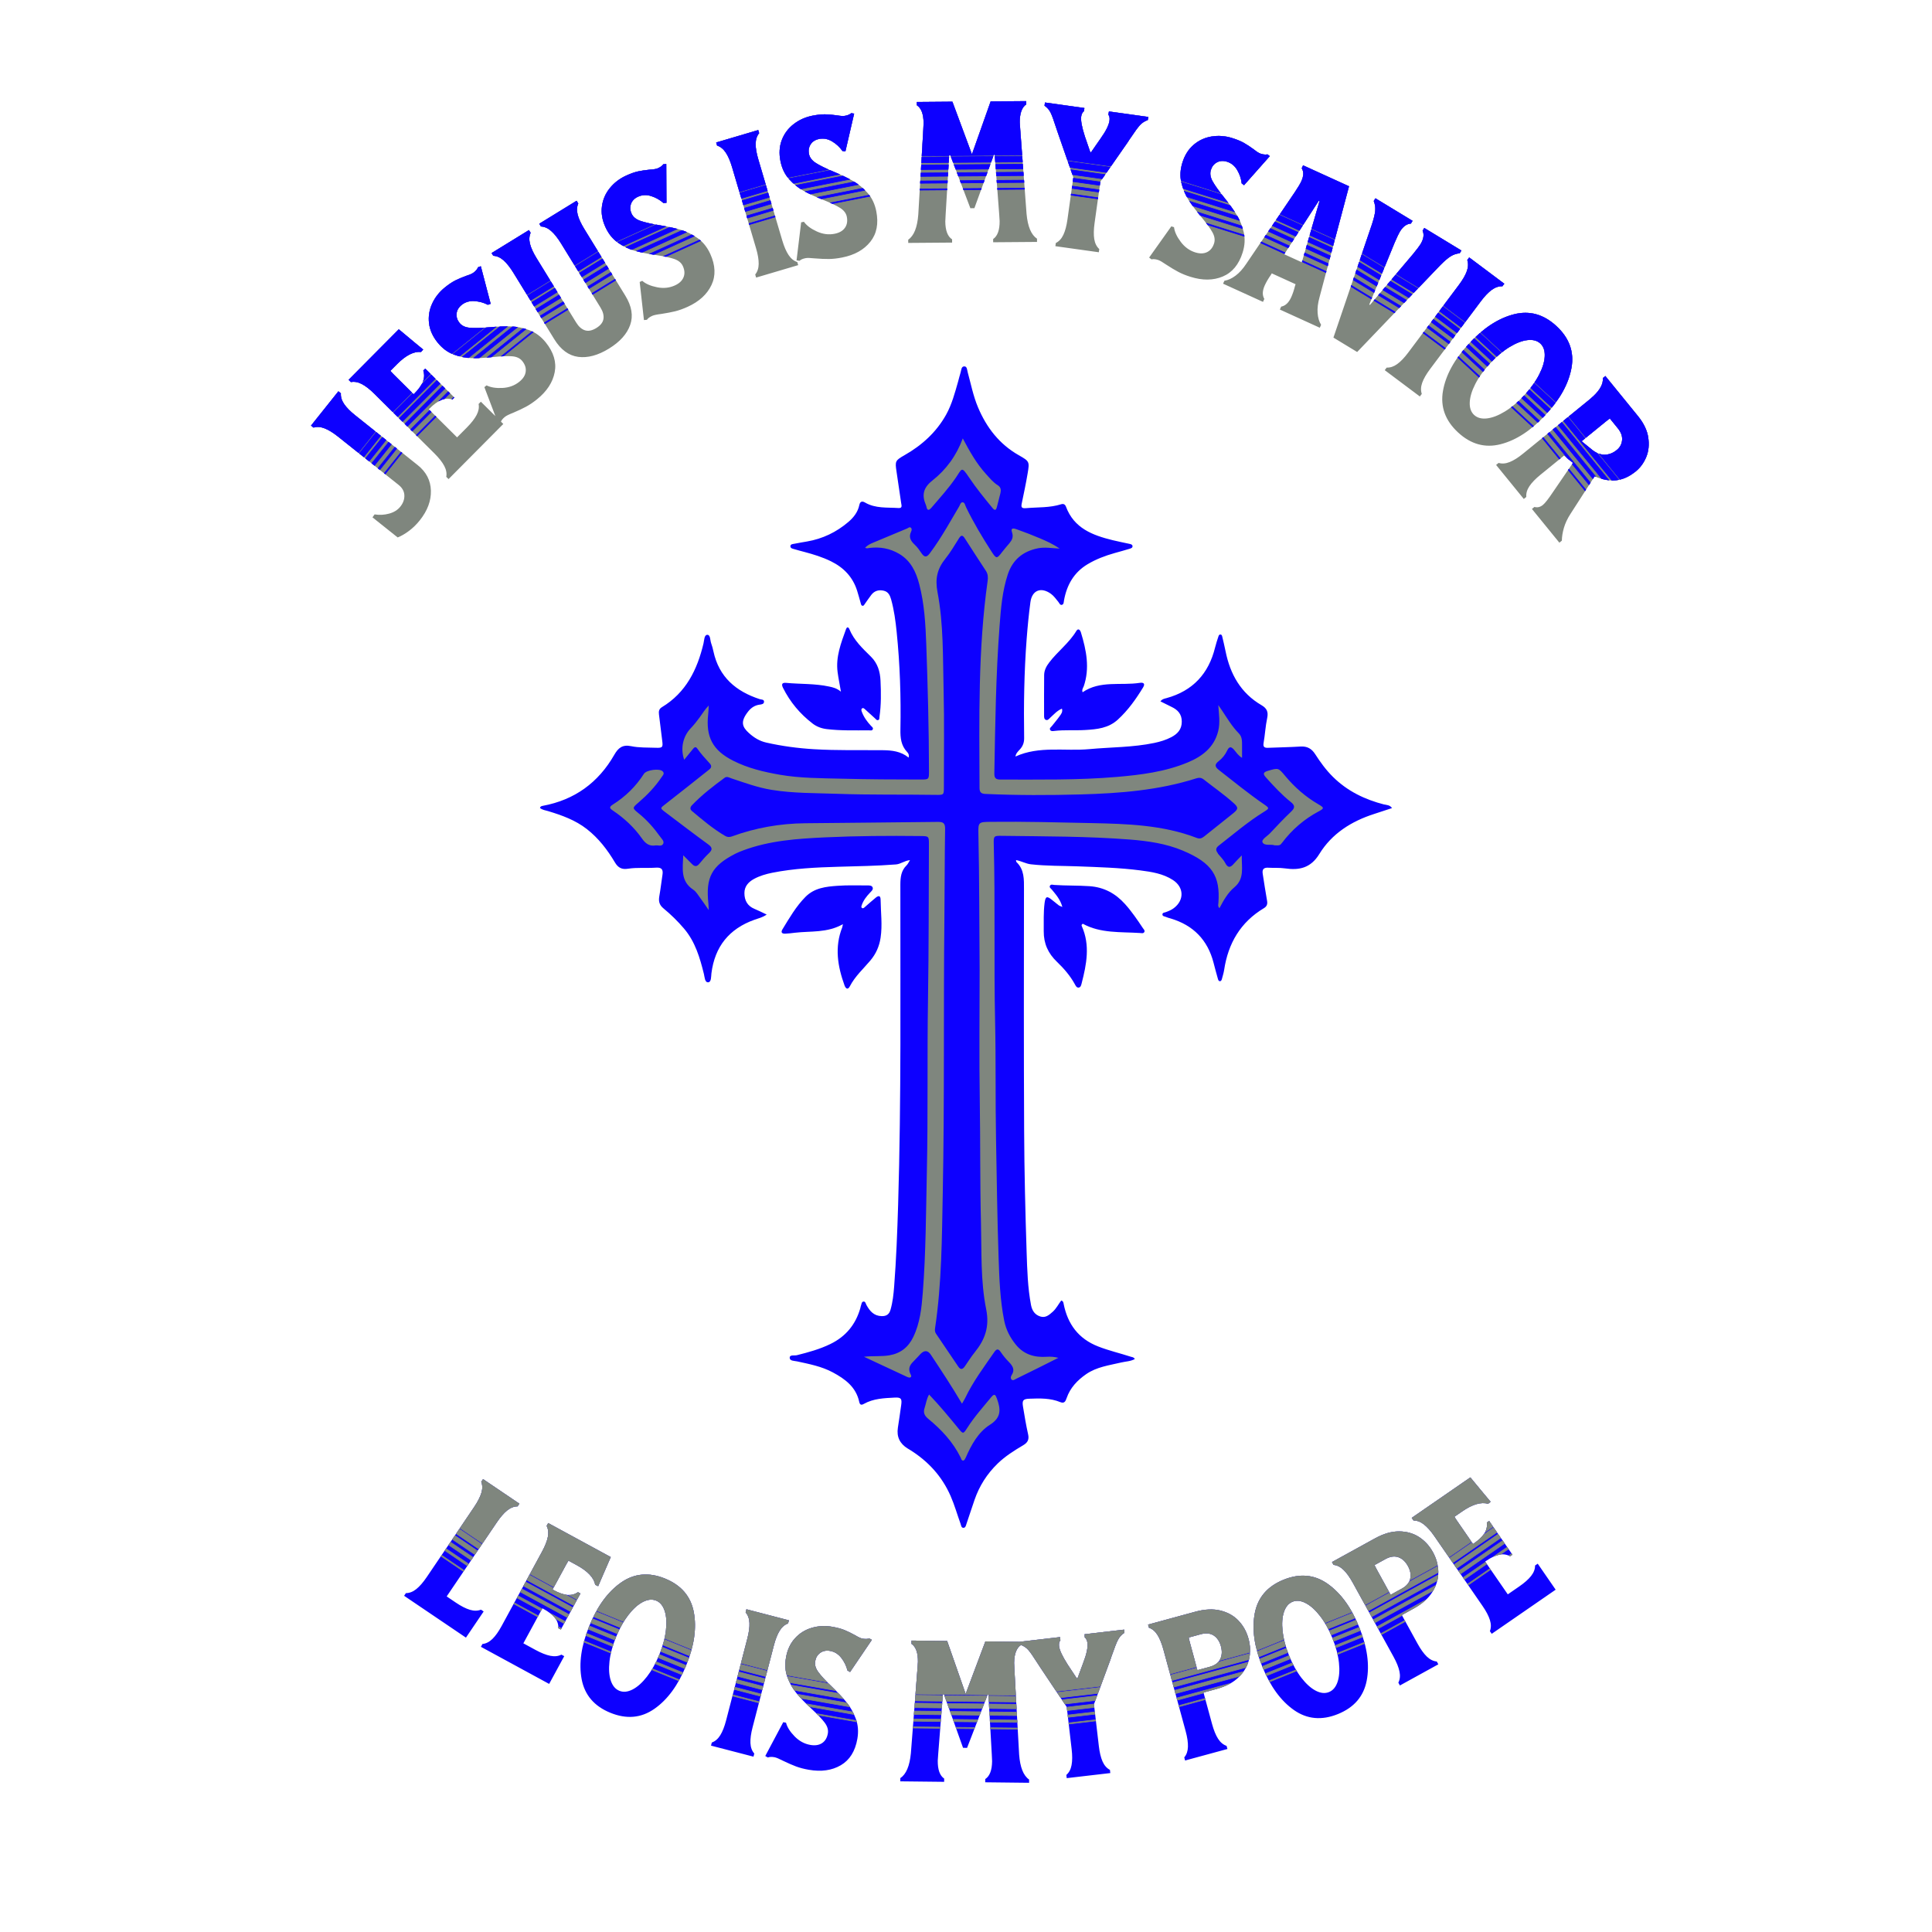
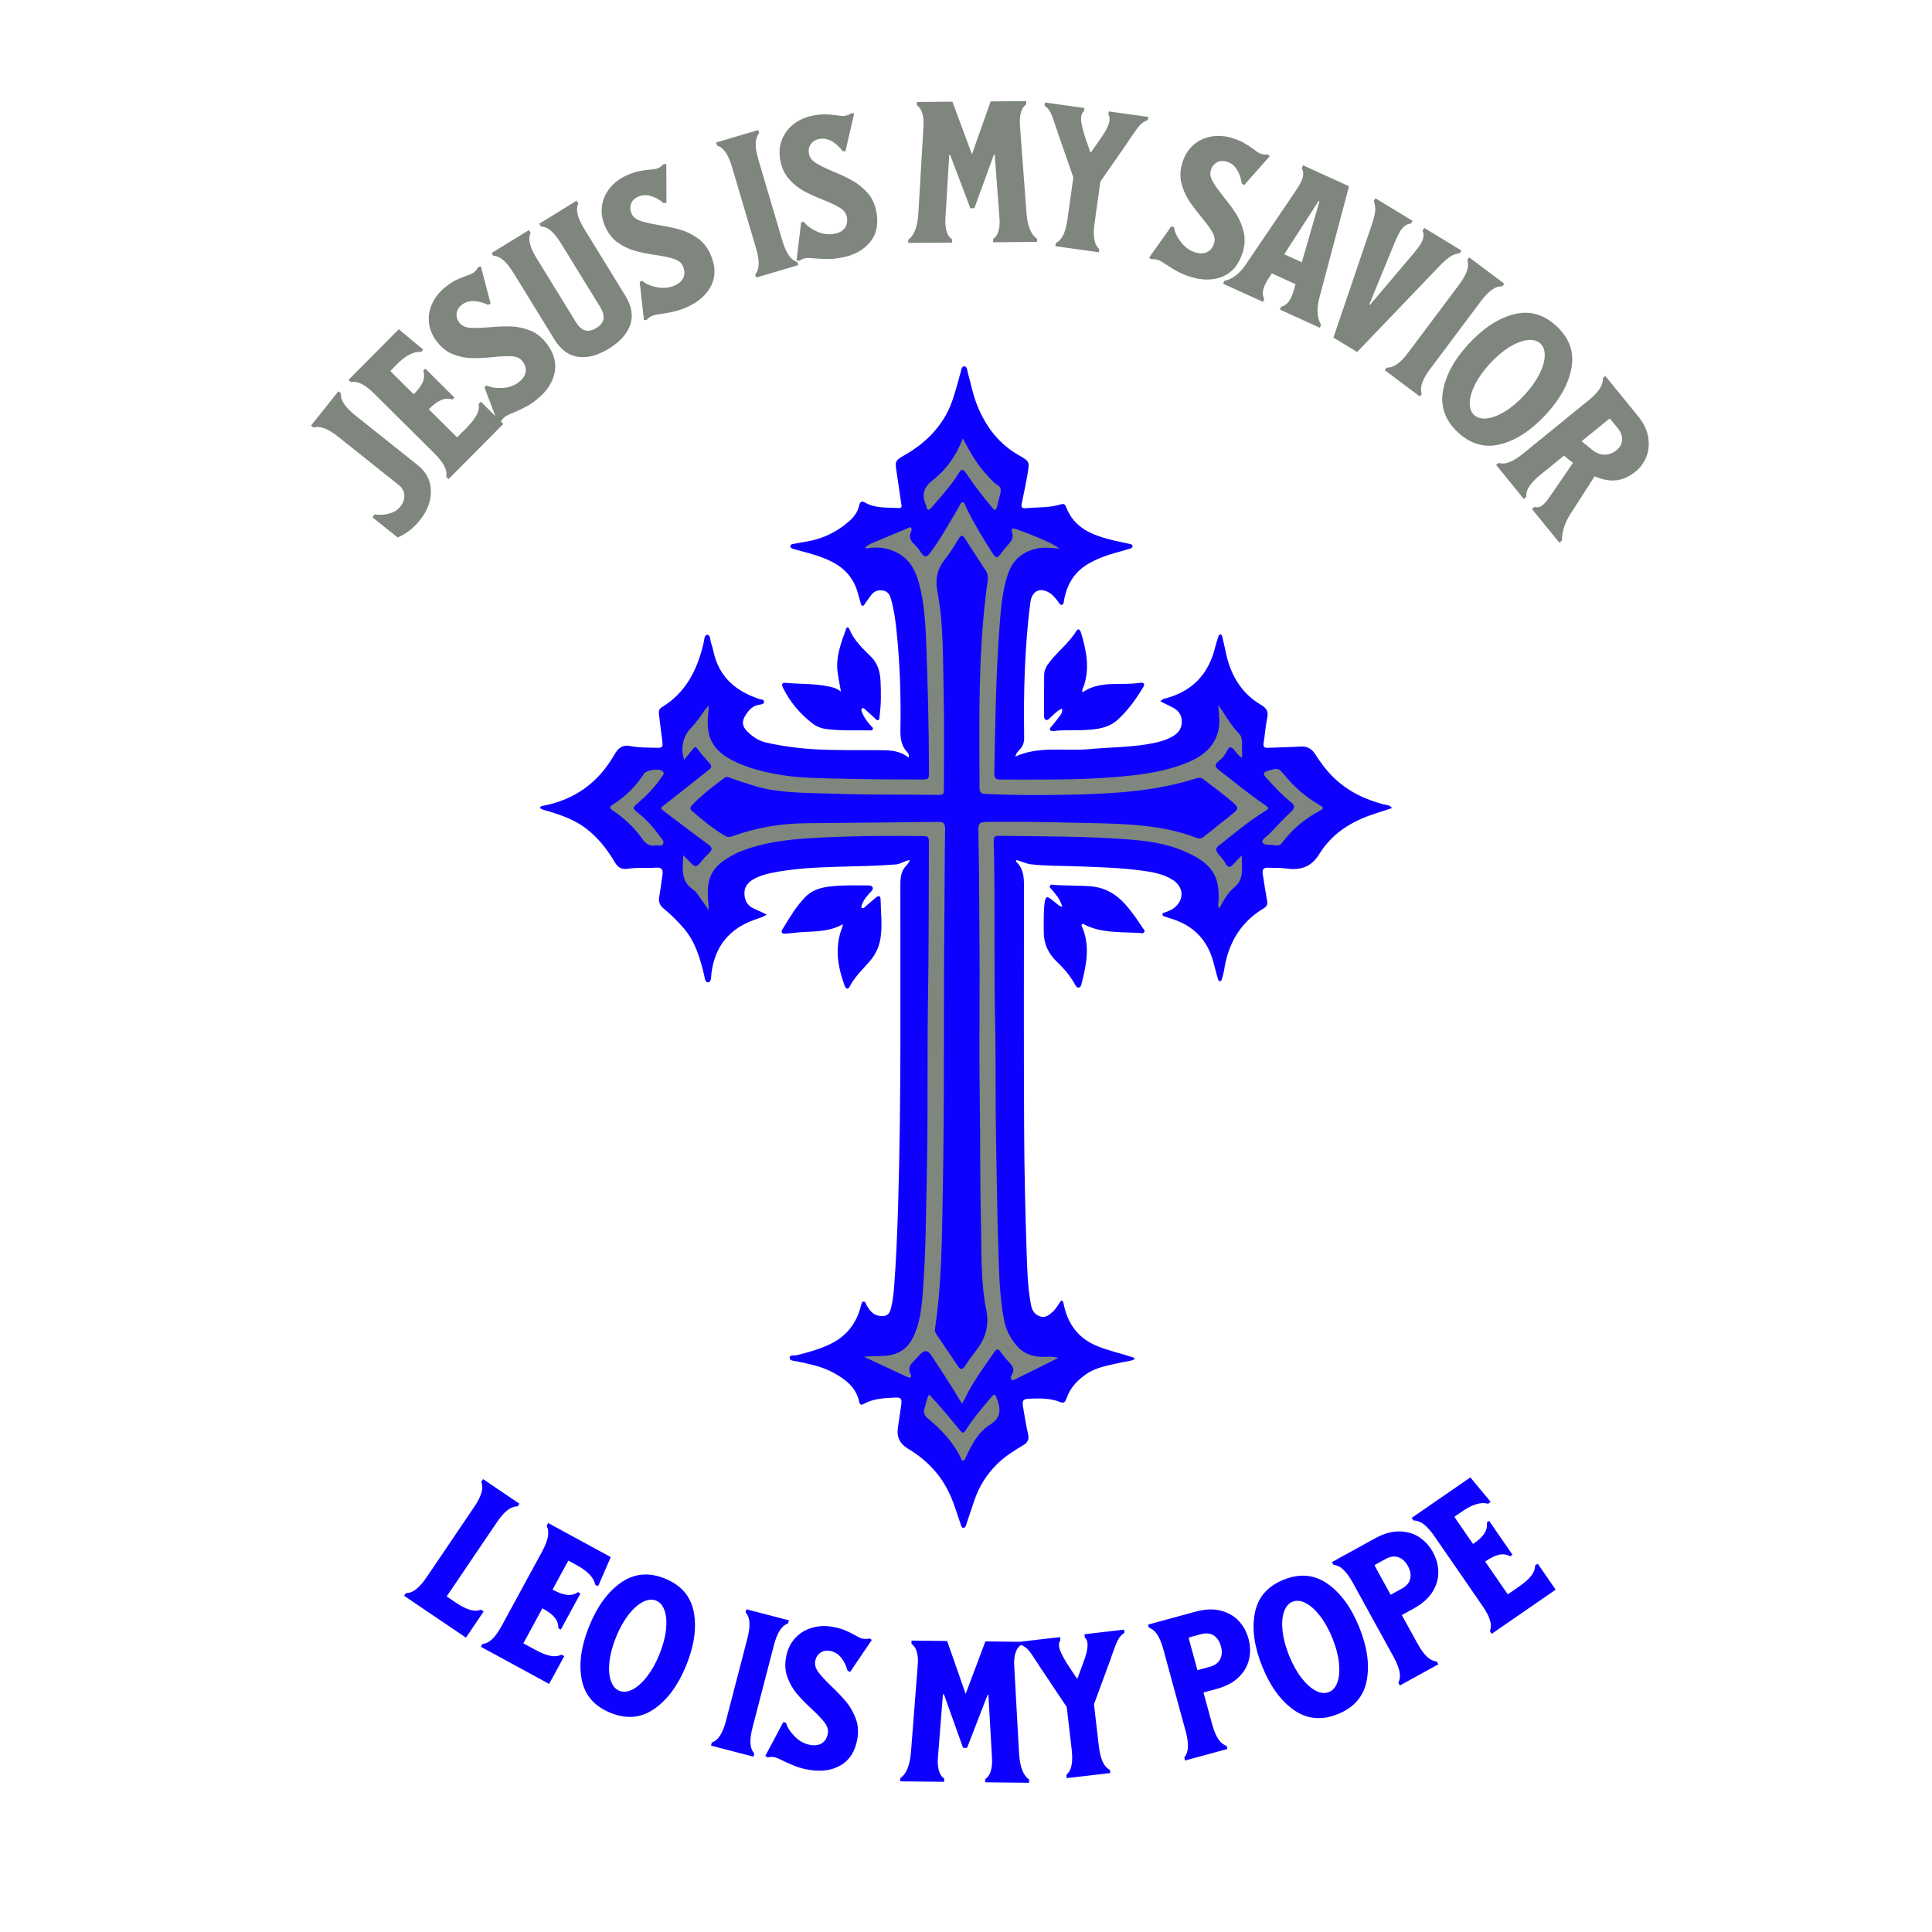
<svg xmlns="http://www.w3.org/2000/svg" width="1200px" height="1200px" viewBox="0 0 1200 1200">
  <g transform="matrix(1 0 0 1 -1391.937 0)" id="92ba1db7-c9e3-4381-94b4-7c068a918b1f">

</g>
  <g style="filter: url(#SVGID_21);">
    <g id="f9981f7b-311b-4849-bb82-9c91ecaa06d6" clip-path="url(#CLIPPATH_23)">
      <filter id="SVGID_21" y="-27.27%" height="154.54%" x="-21.64%" width="143.28%" color-interpolation-filters="sRGB">
        <feGaussianBlur in="SourceAlpha" stdDeviation="2.5 2.5" />
        <feOffset dx="8.625" dy="-14.939" result="oBlur" />
        <feFlood flood-color="rgb(0,0,0)" flood-opacity="1" />
        <feComposite in2="oBlur" operator="in" />
        <feMerge>
          <feMergeNode />
          <feMergeNode in="SourceGraphic" />
        </feMerge>
      </filter>
      <clipPath id="CLIPPATH_23">
        <path transform="matrix(1 0 0 1 600 214.872) matrix(1 0 0 1 0 0) translate(-1991.937, -214.872)" id="486d4c33-05b1-4f3e-890e-0163bc067b2b" d="M1644.05,338.13c-2.08,2.6 -4.35,4.82 -6.82,6.64c-2.45,1.82 -4.76,3.14 -6.92,3.98l-15.64,-12.47l1.3,-1.84c3.02,0.49 6.03,0.33 9.02,-0.48c2.99,-0.81 5.32,-2.26 6.98,-4.35c1.77,-2.21 2.6,-4.56 2.5,-7.04c-0.1,-2.47 -1.29,-4.62 -3.57,-6.44l-37.53,-29.93c-3.13,-2.49 -5.93,-4.22 -8.41,-5.18c-2.48,-0.97 -4.78,-1.13 -6.9,-0.48l-1.57,-1.25l16.99,-21.3l1.57,1.25c-0.17,2.21 0.5,4.42 1.99,6.62c1.49,2.21 3.8,4.56 6.93,7.05l38.8,30.94c5.27,4.21 8,9.48 8.18,15.8c0.18,6.33 -2.12,12.48 -6.9,18.48zM1681.99,264.45l13.93,13.82l-34,34.24l-1.42,-1.41c0.4,-2.18 -0.02,-4.45 -1.27,-6.8c-1.24,-2.35 -3.29,-4.94 -6.12,-7.76l-37.26,-36.99c-2.83,-2.82 -5.43,-4.84 -7.8,-6.07c-2.35,-1.23 -4.62,-1.64 -6.8,-1.22l-1.42,-1.41l31.18,-31.4l9.93,8.29l5.23,4.3l-1.32,1.51c-4.48,-0.46 -9.48,2.09 -15,7.65l-4.05,4.08c0.41,0.53 1.09,1.27 2.03,2.21l12.42,12.33l0.44,-0.45c2.59,-2.6 4.35,-5.05 5.28,-7.35c0.93,-2.3 1.02,-4.6 0.25,-6.89l1.23,-1.25l18.09,17.97l-1.23,1.24c-2.3,-0.75 -4.6,-0.65 -6.9,0.3c-2.29,0.94 -4.73,2.72 -7.31,5.32l-0.45,0.45l17.56,17.44l6.09,-6.13c2.81,-2.84 4.84,-5.44 6.06,-7.8c1.23,-2.35 1.64,-4.62 1.22,-6.8zM1716.87,262.94c-2.4,1.93 -4.69,3.48 -6.86,4.63c-2.17,1.17 -4.8,2.41 -7.91,3.73c-2.6,1.02 -4.32,1.87 -5.17,2.56c-1.36,1.09 -2.21,2.16 -2.56,3.19l-1.76,0.61l-8.44,-22.25l1.36,-1.1c2.53,1.28 5.82,1.81 9.87,1.6c4.05,-0.21 7.55,-1.49 10.47,-3.85c2.34,-1.88 3.66,-3.96 3.96,-6.24c0.31,-2.28 -0.4,-4.49 -2.13,-6.63c-1.41,-1.75 -3.51,-2.73 -6.31,-2.95c-2.79,-0.21 -6.7,-0.05 -11.74,0.47c-5.33,0.55 -9.83,0.77 -13.5,0.67c-3.66,-0.09 -7.37,-0.85 -11.13,-2.27c-3.76,-1.41 -7.07,-3.9 -9.95,-7.47c-3.03,-3.77 -4.79,-7.75 -5.29,-11.95c-0.49,-4.2 0.15,-8.25 1.94,-12.15c1.78,-3.9 4.43,-7.26 7.93,-10.08c2.4,-1.93 4.57,-3.38 6.52,-4.36c1.94,-0.97 4.24,-1.94 6.89,-2.9c2.14,-0.66 3.67,-1.35 4.58,-2.08c1.36,-1.1 2.22,-2.17 2.57,-3.19l1.75,-0.62l6.11,23.33l-1.75,0.62c-2.59,-1.35 -5.4,-2.11 -8.43,-2.29c-3.03,-0.18 -5.65,0.61 -7.86,2.39c-1.88,1.52 -2.92,3.32 -3.12,5.4c-0.19,2.08 0.42,4 1.83,5.76c1.41,1.75 3.52,2.74 6.34,2.99c2.82,0.25 6.83,0.15 12.03,-0.3c5.39,-0.48 9.96,-0.66 13.71,-0.52c3.75,0.14 7.54,0.93 11.39,2.38c3.84,1.46 7.2,3.97 10.08,7.54c4.91,6.1 6.76,12.29 5.55,18.55c-1.21,6.27 -4.87,11.86 -10.97,16.78zM1761.55,231.46c-6.82,4.19 -13.17,5.91 -19.08,5.14c-5.9,-0.78 -10.86,-4.43 -14.88,-10.96l-25.41,-41.31c-2.1,-3.4 -4.15,-5.98 -6.15,-7.73c-2.01,-1.75 -4.12,-2.67 -6.34,-2.78l-1.05,-1.7l23.21,-14.28l1.05,1.7c-0.91,2.03 -1.03,4.33 -0.38,6.91c0.67,2.58 2.04,5.57 4.14,8.97l24.5,39.82c1.57,2.56 3.39,4.18 5.47,4.85c2.08,0.68 4.43,0.21 7.06,-1.4c2.63,-1.62 4.11,-3.51 4.44,-5.67c0.33,-2.16 -0.28,-4.52 -1.86,-7.08l-24.49,-39.82c-2.1,-3.4 -4.15,-5.98 -6.16,-7.73c-2,-1.75 -4.12,-2.67 -6.33,-2.78l-1.05,-1.7l23.21,-14.28l1.05,1.7c-0.91,2.03 -1.03,4.33 -0.38,6.91c0.66,2.58 2.04,5.57 4.14,8.98l25.41,41.31c4.02,6.53 5.04,12.6 3.06,18.22c-1.97,5.62 -6.37,10.52 -13.18,14.71zM1810.43,205.5c-2.8,1.27 -5.4,2.2 -7.79,2.79c-2.39,0.58 -5.25,1.13 -8.59,1.64c-2.78,0.34 -4.65,0.74 -5.64,1.19c-1.59,0.72 -2.69,1.54 -3.27,2.45l-1.86,0.16l-2.65,-23.65l1.59,-0.72c2.13,1.87 5.19,3.2 9.17,3.99c3.98,0.81 7.68,0.43 11.09,-1.12c2.73,-1.24 4.52,-2.93 5.38,-5.06c0.87,-2.13 0.73,-4.45 -0.41,-6.95c-0.93,-2.05 -2.72,-3.52 -5.38,-4.43c-2.64,-0.89 -6.47,-1.72 -11.49,-2.46c-5.3,-0.79 -9.71,-1.69 -13.24,-2.7c-3.52,-1.01 -6.93,-2.66 -10.22,-4.96c-3.29,-2.3 -5.88,-5.54 -7.78,-9.71c-2,-4.4 -2.72,-8.7 -2.15,-12.89c0.56,-4.2 2.19,-7.96 4.89,-11.29c2.69,-3.33 6.09,-5.93 10.18,-7.79c2.81,-1.28 5.28,-2.15 7.4,-2.61c2.12,-0.46 4.59,-0.83 7.4,-1.1c2.24,-0.11 3.89,-0.4 4.96,-0.88c1.59,-0.73 2.68,-1.54 3.28,-2.45l1.85,-0.16l0.11,24.12l-1.85,0.16c-2.17,-1.95 -4.69,-3.39 -7.59,-4.32c-2.89,-0.92 -5.63,-0.8 -8.21,0.37c-2.2,1 -3.65,2.49 -4.36,4.46c-0.7,1.97 -0.59,3.98 0.34,6.03c0.93,2.04 2.73,3.54 5.4,4.48c2.67,0.93 6.59,1.83 11.74,2.69c5.33,0.87 9.8,1.83 13.4,2.9c3.6,1.07 7.08,2.78 10.43,5.14c3.37,2.36 6,5.63 7.9,9.8c3.24,7.13 3.5,13.58 0.76,19.35c-2.73,5.78 -7.66,10.29 -14.79,13.53zM1852.39,185.43c1.4,-1.71 2.12,-3.91 2.15,-6.57c0.04,-2.66 -0.5,-5.91 -1.64,-9.75l-14.89,-50.34c-1.13,-3.84 -2.44,-6.86 -3.92,-9.07c-1.47,-2.21 -3.27,-3.66 -5.38,-4.34l-0.57,-1.92l26.13,-7.73l0.57,1.92c-1.4,1.72 -2.12,3.91 -2.17,6.57c-0.04,2.67 0.51,5.91 1.65,9.75l14.88,50.34c1.14,3.84 2.45,6.86 3.93,9.07c1.48,2.22 3.28,3.67 5.39,4.34l0.57,1.92l-26.14,7.73zM1906.38,174.88c-3.03,0.6 -5.77,0.91 -8.23,0.93c-2.46,0.02 -5.37,-0.11 -8.73,-0.38c-2.78,-0.3 -4.7,-0.35 -5.77,-0.14c-1.71,0.34 -2.96,0.89 -3.75,1.64l-1.84,-0.28l2.86,-23.62l1.72,-0.34c1.64,2.31 4.3,4.31 7.99,6c3.69,1.7 7.38,2.18 11.06,1.45c2.94,-0.58 5.08,-1.81 6.41,-3.69c1.33,-1.87 1.72,-4.16 1.19,-6.86c-0.43,-2.2 -1.84,-4.05 -4.22,-5.53c-2.37,-1.49 -5.91,-3.17 -10.61,-5.05c-4.98,-1.98 -9.07,-3.87 -12.27,-5.67c-3.2,-1.78 -6.14,-4.18 -8.81,-7.18c-2.67,-2.99 -4.45,-6.74 -5.33,-11.24c-0.94,-4.74 -0.65,-9.08 0.86,-13.03c1.51,-3.96 3.97,-7.24 7.36,-9.86c3.39,-2.63 7.29,-4.38 11.7,-5.25c3.03,-0.59 5.62,-0.87 7.8,-0.83c2.18,0.04 4.66,0.25 7.45,0.63c2.2,0.41 3.88,0.5 5.02,0.28c1.72,-0.34 2.97,-0.88 3.76,-1.63l1.84,0.27l-5.43,23.49l-1.83,-0.26c-1.67,-2.39 -3.8,-4.38 -6.41,-5.95c-2.6,-1.56 -5.29,-2.07 -8.07,-1.52c-2.37,0.46 -4.13,1.58 -5.27,3.33c-1.13,1.75 -1.48,3.74 -1.05,5.95c0.44,2.2 1.85,4.07 4.23,5.59c2.38,1.53 5.98,3.31 10.79,5.32c5,2.08 9.12,4.04 12.38,5.91c3.25,1.86 6.25,4.33 8.98,7.4c2.73,3.07 4.53,6.86 5.42,11.36c1.52,7.68 0.29,14.02 -3.7,19c-3.98,4.99 -9.81,8.25 -17.5,9.76zM2020.92,147.75c0.72,7.91 2.89,13.06 6.5,15.45l0.01,2l-27.25,0.21l-0.01,-2c2.73,-1.86 4.07,-5.57 4.03,-11.15c-0.01,-0.76 -0.1,-2.22 -0.28,-4.38l-2.79,-36.85h-0.5l-12.11,33.22l-2.5,0.02l-12.51,-33.02h-0.63l-2.21,36.89c-0.15,2.17 -0.22,3.63 -0.22,4.38c0.05,5.58 1.45,9.28 4.22,11.09l0.01,2l-27.25,0.21l-0.01,-2c3.56,-2.44 5.64,-7.62 6.25,-15.55l3.09,-52.52c0.15,-2.17 0.22,-3.63 0.21,-4.37c-0.04,-5.59 -1.44,-9.29 -4.21,-11.1l-0.01,-2l22.12,-0.18l12.13,32.66l11.62,-32.84l22.13,-0.18l0.01,2c-2.74,1.86 -4.08,5.58 -4.04,11.17c0.01,0.74 0.1,2.2 0.28,4.36zM2039.1,165.87c1.99,-0.98 3.55,-2.68 4.69,-5.09c1.14,-2.41 1.98,-5.59 2.54,-9.55l3.64,-26.12l-9.63,-27.73l-1.43,-4.23c-1.17,-3.7 -2.17,-6.43 -3.02,-8.19c-0.85,-1.76 -2.12,-3.21 -3.81,-4.38l0.28,-1.98l24.51,3.42l-0.28,1.98c-0.94,0.71 -1.51,1.81 -1.72,3.3c-0.35,2.47 0.42,6.62 2.3,12.43l3.33,9.69l0.49,0.07l5.84,-8.41c3.34,-4.66 5.21,-8.39 5.6,-11.2c0.22,-1.57 -0.02,-2.83 -0.73,-3.77l0.4,-1.96l24.51,3.42l-0.4,1.96c-1.94,0.66 -3.59,1.74 -4.94,3.23c-1.34,1.5 -3.07,3.87 -5.21,7.1c-0.41,0.53 -0.8,1.1 -1.19,1.72c-0.38,0.62 -0.78,1.24 -1.2,1.85l-16.89,24.28l-3.62,25.87c-0.55,3.96 -0.61,7.25 -0.18,9.88c0.43,2.63 1.47,4.69 3.11,6.18l-0.28,1.98l-26.98,-3.77zM2122.78,186.89c-2.94,-0.92 -5.5,-1.96 -7.67,-3.12c-2.17,-1.15 -4.67,-2.65 -7.5,-4.5c-2.29,-1.59 -3.96,-2.55 -4.99,-2.87c-1.67,-0.52 -3.03,-0.64 -4.08,-0.35l-1.48,-1.13l13.78,-19.39l1.67,0.52c0.34,2.81 1.73,5.84 4.17,9.09c2.43,3.25 5.44,5.44 9.01,6.56c2.87,0.89 5.33,0.83 7.4,-0.19c2.06,-1.01 3.5,-2.83 4.32,-5.45c0.67,-2.15 0.32,-4.44 -1.06,-6.88c-1.37,-2.44 -3.68,-5.6 -6.92,-9.5c-3.42,-4.12 -6.11,-7.74 -8.07,-10.84c-1.95,-3.1 -3.39,-6.6 -4.31,-10.52c-0.92,-3.9 -0.69,-8.04 0.68,-12.42c1.44,-4.61 3.77,-8.29 6.99,-11.04c3.21,-2.75 6.93,-4.47 11.16,-5.15c4.23,-0.69 8.5,-0.36 12.79,0.98c2.95,0.92 5.37,1.92 7.25,2.99c1.89,1.07 3.98,2.44 6.25,4.11c1.74,1.42 3.17,2.3 4.28,2.65c1.67,0.52 3.03,0.64 4.08,0.36l1.49,1.11l-16,18.06l-1.48,-1.12c-0.32,-2.89 -1.24,-5.65 -2.78,-8.27c-1.54,-2.62 -3.66,-4.36 -6.37,-5.2c-2.3,-0.72 -4.37,-0.58 -6.22,0.41c-1.84,1 -3.09,2.57 -3.76,4.72c-0.68,2.15 -0.33,4.46 1.03,6.94c1.37,2.48 3.69,5.76 6.96,9.83c3.4,4.21 6.08,7.91 8.05,11.1c1.97,3.19 3.42,6.79 4.35,10.79c0.94,4 0.72,8.19 -0.65,12.57c-2.33,7.47 -6.45,12.45 -12.33,14.93c-5.88,2.48 -12.56,2.56 -20.04,0.22zM2202.91,199.48c-1.02,3.66 -1.43,6.95 -1.2,9.89c0.21,2.94 0.93,5.38 2.16,7.31l-0.82,1.82l-24.8,-11.3l0.83,-1.82c2.59,-0.47 4.66,-2.4 6.22,-5.81c0.89,-1.98 1.69,-4.32 2.37,-7.03l0.35,-1.07l-14.79,-6.74l-0.57,0.97c-1.6,2.3 -2.85,4.43 -3.75,6.41c-1.55,3.41 -1.65,6.24 -0.3,8.51l-0.83,1.82l-24.8,-11.3l0.83,-1.82c2.26,-0.34 4.57,-1.39 6.93,-3.16c2.36,-1.76 4.58,-4.23 6.67,-7.4l30.16,-44.5c1.98,-2.95 3.33,-5.22 4.05,-6.81c1.45,-3.18 1.53,-5.85 0.22,-8.01l0.83,-1.82l28.55,13.01zM2202.42,139.65l-21.45,33.22l10.92,4.98l10.99,-38zM2267.95,156.51l23.08,14.02l-1.04,1.71c-2.08,0.21 -3.98,0.86 -5.71,1.95c-1.74,1.09 -3.89,2.95 -6.47,5.57l-51.54,53.81l-14.74,-8.95l23.98,-70.55c1.14,-3.5 1.8,-6.26 1.97,-8.3c0.17,-2.05 -0.14,-4.04 -0.91,-5.98l1.04,-1.7l23.08,14.01l-1.04,1.71c-2.63,0.16 -4.92,1.84 -6.87,5.05c-0.65,1.06 -1.71,3.29 -3.19,6.69l-15.79,38.53l0.43,0.25l26.9,-31.77c2.33,-2.88 3.82,-4.85 4.47,-5.91c1.95,-3.21 2.39,-6.02 1.31,-8.43zM2244.6,243.26c2.22,0.1 4.4,-0.63 6.56,-2.2c2.16,-1.55 4.43,-3.93 6.83,-7.14l31.47,-42.02c2.4,-3.2 4.04,-6.05 4.93,-8.56c0.9,-2.51 0.98,-4.81 0.27,-6.91l1.2,-1.6l21.81,16.33l-1.2,1.6c-2.22,-0.09 -4.41,0.64 -6.57,2.2c-2.15,1.55 -4.43,3.93 -6.83,7.14l-31.47,42.02c-2.4,3.2 -4.04,6.05 -4.93,8.56c-0.89,2.51 -0.98,4.82 -0.26,6.92l-1.2,1.6l-21.81,-16.34zM2288.91,283.51c-7.95,-7.37 -11.06,-15.96 -9.34,-25.78c1.71,-9.82 7.07,-19.6 16.08,-29.32c9,-9.72 18.34,-15.81 28.01,-18.27c9.66,-2.46 18.47,-0.01 26.41,7.35c7.95,7.36 11.07,15.96 9.35,25.78c-1.72,9.83 -7.09,19.6 -16.09,29.32c-9.01,9.72 -18.34,15.81 -28,18.27c-9.67,2.46 -18.48,0.01 -26.42,-7.35zM2298.93,272.69c1.96,1.81 4.62,2.52 7.99,2.13c3.38,-0.4 7.1,-1.84 11.16,-4.32c4.07,-2.49 8.08,-5.87 12.05,-10.15c3.96,-4.28 7.02,-8.54 9.19,-12.77c2.17,-4.24 3.32,-8.06 3.45,-11.46c0.14,-3.39 -0.77,-6 -2.72,-7.81c-1.96,-1.81 -4.62,-2.52 -8,-2.12c-3.37,0.39 -7.09,1.83 -11.16,4.31c-4.06,2.48 -8.07,5.86 -12.04,10.14c-3.96,4.28 -7.03,8.54 -9.2,12.79c-2.16,4.24 -3.31,8.05 -3.45,11.45c-0.14,3.39 0.77,6 2.73,7.81zM2358.75,334.14c-1.9,2.94 -3.26,5.85 -4.09,8.72c-0.82,2.88 -1.24,5.51 -1.25,7.88l-1.55,1.26l-17.04,-20.94l1.55,-1.26c1.83,0.54 3.59,0.13 5.27,-1.24c1.36,-1.11 3.44,-3.77 6.24,-7.98l12.44,-18.18l-2.55,-1.95l-3.03,-2.53l-14.64,11.91c-3.1,2.52 -5.39,4.9 -6.86,7.11c-1.47,2.23 -2.11,4.44 -1.92,6.65l-1.55,1.26l-17.2,-21.13l1.55,-1.26c2.12,0.63 4.42,0.45 6.89,-0.55c2.47,-0.98 5.26,-2.74 8.36,-5.27l40.72,-33.14c1.03,-0.84 1.78,-1.5 2.25,-1.99l0.58,-0.47c4.26,-4.01 6.24,-7.77 5.96,-11.29l1.55,-1.27l20.27,24.91c3.58,4.4 5.7,8.82 6.37,13.27c0.67,4.46 0.26,8.51 -1.24,12.14c-1.5,3.64 -3.67,6.61 -6.52,8.93c-3.94,3.21 -7.98,5.05 -12.11,5.51c-4.14,0.47 -8.62,-0.35 -13.43,-2.45zM2365.69,289l6.24,5.08c2.62,2.17 5.28,3.25 7.97,3.26c2.69,0.01 5.23,-0.96 7.63,-2.91c1.94,-1.57 3.03,-3.59 3.28,-6.05c0.26,-2.47 -0.64,-4.96 -2.69,-7.48l-4.89,-6.01c-0.57,0.36 -1.38,0.95 -2.41,1.8z" stroke-linecap="round" />
      </clipPath>
      <g>
        <g id="7d26a000-85bd-43a2-a382-4f047f27a698">
          <rect style="stroke: rgb(193,193,193); stroke-width: 0; stroke-dasharray: none; stroke-linecap: butt; stroke-dashoffset: 0; stroke-linejoin: miter; stroke-miterlimit: 4; fill: rgb(127,134,126); fill-rule: nonzero; opacity: 1;" x="-415.444" y="-137.127" rx="0" ry="0" width="830.887" height="274.254" transform="matrix(1 0 0 1 600 214.872) matrix(1 0 0 1 0 0)" />
        </g>
        <g id="1138a882-ed74-4e75-a103-46029ce98396">
-           <path style="stroke: rgb(13,0,255); stroke-width: 0.4; stroke-dasharray: none; stroke-linecap: butt; stroke-dashoffset: 0; stroke-linejoin: miter; stroke-miterlimit: 4; fill: rgb(13,0,255); fill-rule: nonzero; opacity: 1;" transform="matrix(1 0 0 1 600 214.872) matrix(1 0 0 1 0 -16.07)  translate(-1991.937, -198.801)" d="M1593.37,286.2c-3.13,-2.49 -5.93,-4.22 -8.41,-5.18c-2.48,-0.97 -4.78,-1.13 -6.9,-0.48l-1.57,-1.25l16.99,-21.3l1.57,1.25c-0.17,2.21 0.5,4.42 1.99,6.62c1.49,2.21 3.8,4.56 6.93,7.05l12.51,9.98l-10.6,13.29zM1619.8,285.54l-10.6,13.29l-2.76,-2.21l10.6,-13.29zM1623.12,288.18l-10.6,13.3l-2.21,-1.77l10.6,-13.29zM1626.44,290.83l-10.6,13.29l-1.66,-1.32l10.6,-13.29zM1629.76,293.48l-10.6,13.29l-1.1,-0.88l10.6,-13.29zM1633.08,296.13l-10.59,13.29l-0.56,-0.44l10.6,-13.29zM1615.85,259.55c-2.83,-2.82 -5.43,-4.84 -7.8,-6.07c-2.35,-1.23 -4.62,-1.64 -6.8,-1.22l-1.42,-1.41l31.18,-31.4l9.93,8.29l5.23,4.3l-1.32,1.51c-4.48,-0.46 -9.48,2.09 -15,7.65l-4.05,4.08c0.41,0.53 1.09,1.27 2.03,2.21l11.36,11.27l-11.98,12.07zM1640.25,259.82l0.44,-0.45c1.91,-1.92 3.37,-3.76 4.38,-5.51l6.17,-6.22l2.5,2.49l-23.52,23.69l-2.51,-2.49l11.98,-12.06zM1646.22,245.13l1.23,-1.25l3.28,3.26l-4.71,4.75c0.89,-2.26 0.95,-4.51 0.2,-6.76zM1656.76,253.13l-23.52,23.68l-2.01,-1.99l23.52,-23.69zM1659.77,256.12l-23.52,23.69l-1.5,-1.5l23.52,-23.68zM1662.79,259.11l-3.71,3.74c-0.56,0.13 -1.11,0.31 -1.67,0.54c-0.55,0.22 -1.11,0.5 -1.68,0.82l6.05,-6.09zM1651.24,270.74l-11.98,12.06l-1,-1l11.98,-12.06zM1665.54,261.85l-1.23,1.24c-0.12,-0.04 -0.25,-0.07 -0.37,-0.11l1.36,-1.37zM1654.26,273.73l-11.98,12.06l-0.5,-0.5l11.98,-12.06zM1665.02,235.11c-0.13,-0.04 -0.25,-0.09 -0.37,-0.14l20.63,-16.61c0.59,-0.05 1.21,-0.1 1.83,-0.15c1.54,-0.14 3.01,-0.25 4.41,-0.34l-22.86,18.41c-1.21,-0.32 -2.42,-0.71 -3.64,-1.17zM1655.07,227.64c-3.03,-3.77 -4.79,-7.75 -5.29,-11.95c-0.49,-4.2 0.15,-8.25 1.94,-12.15c1.78,-3.9 4.43,-7.26 7.93,-10.08c2.4,-1.93 4.57,-3.38 6.52,-4.36c1.94,-0.97 4.24,-1.94 6.89,-2.9c2.14,-0.66 3.67,-1.35 4.58,-2.08c1.36,-1.1 2.22,-2.17 2.57,-3.19l1.75,-0.62l6.11,23.33l-1.75,0.62c-2.59,-1.35 -5.4,-2.11 -8.43,-2.29c-3.03,-0.18 -5.65,0.61 -7.86,2.39c-1.88,1.52 -2.92,3.32 -3.12,5.4c-0.19,2.08 0.42,4 1.83,5.76c1.41,1.75 3.52,2.74 6.34,2.99c2.24,0.2 5.22,0.18 8.96,-0.07l-20.14,16.22c-3.3,-1.47 -6.24,-3.81 -8.83,-7.02zM1698.57,217.65l-24.37,19.62c-1.26,-0.11 -2.53,-0.31 -3.8,-0.57l23.55,-18.96c1.64,-0.07 3.18,-0.1 4.62,-0.09zM1704.8,218.08l-23.93,19.27c-1.21,0.04 -2.36,0.06 -3.44,0.05l24.41,-19.65c0.99,0.06 1.97,0.18 2.96,0.33zM1710.04,219.32l-21.76,17.52c-0.87,0.09 -1.71,0.16 -2.53,0.22l22.63,-18.22c0.55,0.15 1.1,0.31 1.66,0.48zM1714.57,221.13l-18.75,15.1c-0.39,0.01 -0.79,0.04 -1.21,0.06l19.26,-15.51c0.24,0.11 0.47,0.23 0.7,0.35zM1702.18,184.33c-2.1,-3.4 -4.15,-5.98 -6.15,-7.73c-2.01,-1.75 -4.12,-2.67 -6.34,-2.78l-1.05,-1.7l23.21,-14.28l1.05,1.7c-0.91,2.03 -1.03,4.33 -0.38,6.91c0.67,2.58 2.04,5.57 4.14,8.97l8.39,13.64l-14.48,8.9zM1727.27,192.67l-14.48,8.91l-1.85,-3.01l14.48,-8.91zM1729.5,196.29l-14.48,8.91l-1.49,-2.41l14.48,-8.91zM1731.72,199.91l-14.48,8.91l-1.11,-1.81l14.48,-8.91zM1733.95,203.53l-14.48,8.9l-0.74,-1.2l14.48,-8.91zM1736.17,207.15l-14.48,8.9l-0.37,-0.6l14.48,-8.91zM1731.78,166.12c-2.1,-3.4 -4.15,-5.98 -6.16,-7.73c-2,-1.75 -4.12,-2.67 -6.33,-2.78l-1.05,-1.7l23.21,-14.28l1.05,1.7c-0.91,2.03 -1.03,4.33 -0.38,6.91c0.66,2.58 2.04,5.57 4.14,8.98l8.38,13.63l-14.48,8.91zM1756.87,174.46l-14.48,8.91l-1.85,-3.01l14.48,-8.91zM1759.09,178.08l-14.48,8.91l-1.48,-2.41l14.48,-8.91zM1761.32,181.7l-14.48,8.91l-1.11,-1.81l14.48,-8.91zM1763.54,185.32l-14.48,8.9l-0.74,-1.2l14.48,-8.91zM1765.77,188.94l-14.48,8.91l-0.37,-0.61l14.48,-8.91zM1767.12,165.67c-0.11,-0.08 -0.22,-0.16 -0.33,-0.23l24.12,-10.97c0.59,0.1 1.19,0.2 1.82,0.31c1.52,0.25 2.97,0.5 4.35,0.76l-26.73,12.16c-1.09,-0.61 -2.17,-1.29 -3.23,-2.03zM1759.34,155.96c-2,-4.4 -2.72,-8.7 -2.15,-12.89c0.56,-4.2 2.19,-7.96 4.89,-11.29c2.69,-3.33 6.09,-5.93 10.18,-7.79c2.81,-1.28 5.28,-2.15 7.4,-2.61c2.12,-0.46 4.59,-0.83 7.4,-1.1c2.24,-0.11 3.89,-0.4 4.96,-0.88c1.59,-0.73 2.68,-1.54 3.28,-2.45l1.85,-0.16l0.11,24.12l-1.85,0.16c-2.17,-1.95 -4.69,-3.39 -7.59,-4.32c-2.89,-0.92 -5.63,-0.8 -8.21,0.37c-2.2,1 -3.65,2.49 -4.36,4.46c-0.7,1.97 -0.59,3.98 0.34,6.03c0.93,2.04 2.73,3.54 5.4,4.48c2.12,0.74 5.02,1.46 8.7,2.15l-23.54,10.71c-2.83,-2.24 -5.1,-5.24 -6.81,-8.99zM1803.97,157.08l-28.49,12.95c-1.19,-0.42 -2.37,-0.92 -3.54,-1.49l27.52,-12.52c1.61,0.34 3.12,0.69 4.51,1.06zM1809.89,159.05l-27.97,12.72c-1.19,-0.26 -2.31,-0.53 -3.35,-0.8l28.54,-12.98c0.93,0.31 1.86,0.66 2.78,1.06zM1814.65,161.55l-25.44,11.57c-0.85,-0.14 -1.69,-0.27 -2.5,-0.41l26.46,-12.03c0.49,0.27 0.99,0.57 1.48,0.87zM1818.59,164.43l-21.91,9.96c-0.38,-0.08 -0.78,-0.16 -1.19,-0.23l22.51,-10.24c0.2,0.17 0.4,0.34 0.59,0.51zM1838.01,118.77c-1.13,-3.84 -2.44,-6.86 -3.92,-9.07c-1.47,-2.21 -3.27,-3.66 -5.38,-4.34l-0.57,-1.92l26.13,-7.73l0.57,1.92c-1.4,1.72 -2.12,3.91 -2.17,6.57c-0.04,2.67 0.51,5.91 1.65,9.75l4.53,15.35l-16.3,4.82zM1860.06,133.37l-16.3,4.82l-1.01,-3.39l16.31,-4.82zM1861.26,137.44l-16.3,4.82l-0.8,-2.71l16.3,-4.82zM1862.47,141.51l-16.3,4.83l-0.61,-2.04l16.31,-4.82zM1863.67,145.59l-16.3,4.82l-0.4,-1.36l16.3,-4.82zM1864.88,149.66l-16.3,4.82l-0.21,-0.67l16.31,-4.83zM1873.38,126.16c-0.09,-0.1 -0.17,-0.2 -0.26,-0.3l25.99,-5.13c0.55,0.24 1.11,0.48 1.69,0.72c1.43,0.6 2.78,1.18 4.06,1.75l-28.8,5.69c-0.92,-0.85 -1.81,-1.76 -2.68,-2.73zM1868.05,114.92c-0.94,-4.74 -0.65,-9.08 0.86,-13.03c1.51,-3.96 3.97,-7.24 7.36,-9.86c3.39,-2.63 7.29,-4.38 11.7,-5.25c3.03,-0.59 5.62,-0.87 7.8,-0.83c2.18,0.04 4.66,0.25 7.45,0.63c2.2,0.41 3.88,0.5 5.02,0.28c1.72,-0.34 2.97,-0.88 3.76,-1.63l1.84,0.27l-5.43,23.49l-1.83,-0.26c-1.67,-2.39 -3.8,-4.38 -6.41,-5.95c-2.6,-1.56 -5.29,-2.07 -8.07,-1.52c-2.37,0.46 -4.13,1.58 -5.27,3.33c-1.13,1.75 -1.48,3.74 -1.05,5.95c0.44,2.2 1.85,4.07 4.23,5.59c1.88,1.22 4.54,2.58 7.96,4.1l-25.36,5.01c-2.24,-2.83 -3.76,-6.27 -4.56,-10.32zM1911.21,126.28l-30.69,6.06c-1.07,-0.69 -2.1,-1.45 -3.1,-2.27l29.65,-5.86c1.49,0.7 2.87,1.39 4.14,2.07zM1916.53,129.56l-30.15,5.95c-1.09,-0.53 -2.12,-1.05 -3.07,-1.56l30.75,-6.07c0.84,0.52 1.66,1.08 2.47,1.68zM1920.59,133.09l-27.41,5.41c-0.81,-0.33 -1.59,-0.66 -2.34,-0.98l28.5,-5.63c0.42,0.39 0.84,0.79 1.25,1.2zM1923.76,136.79l-23.61,4.66c-0.36,-0.16 -0.73,-0.33 -1.11,-0.5l24.26,-4.79c0.16,0.21 0.31,0.42 0.46,0.63zM2001.13,111.03h-0.5l-0.14,0.38l-26.84,0.21l-0.14,-0.37h-0.63l-0.02,0.38l-17.05,0.13l0.95,-16.01c0.15,-2.17 0.22,-3.63 0.21,-4.37c-0.04,-5.59 -1.44,-9.29 -4.21,-11.1l-0.01,-2l22.12,-0.18l12.13,32.66l11.62,-32.84l22.13,-0.18l0.01,2c-2.74,1.86 -4.08,5.58 -4.04,11.17c0.01,0.74 0.1,2.2 0.28,4.36l1.2,16l-17.04,0.13zM1998.94,115.67l-23.69,0.18l-1.33,-3.52l26.31,-0.21zM1972.6,115.87l-17.04,0.14l0.21,-3.54l17.04,-0.13zM2018.51,115.51l-17.03,0.14l-0.27,-3.54l17.04,-0.13zM1997.38,119.93l-20.52,0.16l-1.07,-2.82l22.63,-0.18zM1972.35,120.12l-17.04,0.14l0.17,-2.83l17.04,-0.14zM2018.83,119.76l-17.03,0.13l-0.22,-2.82l17.04,-0.14zM1995.83,124.19l-17.37,0.13l-0.8,-2.11l18.95,-0.15zM1972.09,124.37l-17.03,0.14l0.13,-2.12l17.03,-0.14zM2019.15,124l-17.03,0.14l-0.16,-2.12l17.03,-0.14zM1994.28,128.45l-14.21,0.11l-0.54,-1.41l15.27,-0.12zM1971.84,128.62l-17.02,0.14l0.08,-1.42l17.02,-0.13zM2019.46,128.25l-17.02,0.13l-0.11,-1.41l17.03,-0.13zM1992.72,132.71l-11.05,0.09l-0.27,-0.71l11.58,-0.09zM1971.58,132.87l-17.01,0.14l0.04,-0.71l17.01,-0.13zM2019.78,132.5l-17.02,0.13l-0.05,-0.71l17.02,-0.13zM2040.34,97.38l-1.43,-4.23c-1.17,-3.7 -2.17,-6.43 -3.02,-8.19c-0.85,-1.76 -2.12,-3.21 -3.81,-4.38l0.28,-1.98l24.51,3.42l-0.28,1.98c-0.94,0.71 -1.51,1.81 -1.72,3.3c-0.35,2.47 0.42,6.62 2.3,12.43l3.33,9.69l0.49,0.07l5.84,-8.41c3.34,-4.66 5.21,-8.39 5.6,-11.2c0.22,-1.57 -0.02,-2.83 -0.73,-3.77l0.4,-1.96l24.51,3.42l-0.4,1.96c-1.94,0.66 -3.59,1.74 -4.94,3.23c-1.34,1.5 -3.07,3.87 -5.21,7.1c-0.41,0.53 -0.8,1.1 -1.19,1.72c-0.38,0.62 -0.78,1.24 -1.2,1.85l-10.25,14.73l-27.18,-3.79zM2070.7,122.07l-22.89,-3.2l-1.31,-3.75l26.46,3.7zM2067.98,125.98l-18.61,-2.6l-1.04,-3l21.46,3zM2066.45,130.05l-16.84,-2.35l0.3,-2.1l16.83,2.35zM2065.86,134.26l-16.84,-2.35l0.2,-1.4l16.84,2.35zM2065.27,138.47l-16.83,-2.35l0.09,-0.7l16.84,2.35zM2117.05,128.32c-0.03,-0.13 -0.06,-0.25 -0.09,-0.38l25.29,7.9c0.37,0.47 0.75,0.95 1.15,1.44c0.97,1.2 1.88,2.36 2.73,3.48l-28.02,-8.76c-0.41,-1.18 -0.76,-2.41 -1.06,-3.68zM2117.73,115.9c1.44,-4.61 3.77,-8.29 6.99,-11.04c3.21,-2.75 6.93,-4.47 11.16,-5.15c4.23,-0.69 8.5,-0.36 12.79,0.98c2.95,0.92 5.37,1.92 7.25,2.99c1.89,1.07 3.98,2.44 6.25,4.11c1.74,1.42 3.17,2.3 4.28,2.65c1.67,0.52 3.03,0.64 4.08,0.36l1.49,1.11l-16,18.06l-1.48,-1.12c-0.32,-2.89 -1.24,-5.65 -2.78,-8.27c-1.54,-2.62 -3.66,-4.36 -6.37,-5.2c-2.3,-0.72 -4.37,-0.58 -6.22,0.41c-1.84,1 -3.09,2.57 -3.76,4.72c-0.68,2.15 -0.33,4.46 1.03,6.94c1.09,1.97 2.77,4.44 5.05,7.41l-24.68,-7.72c-0.62,-3.55 -0.31,-7.3 0.92,-11.24zM2150.24,146.49l-29.87,-9.34c-0.61,-1.11 -1.15,-2.26 -1.64,-3.47l28.86,9.02c0.97,1.33 1.86,2.59 2.65,3.79zM2153.34,151.91l-29.33,-9.17c-0.71,-0.98 -1.37,-1.93 -1.96,-2.83l29.93,9.35c0.49,0.86 0.94,1.74 1.36,2.65zM2155.22,156.95l-26.67,-8.34c-0.55,-0.67 -1.08,-1.33 -1.59,-1.98l27.74,8.67c0.18,0.54 0.36,1.09 0.52,1.65zM2156.24,161.72l-22.97,-7.18c-0.23,-0.32 -0.48,-0.64 -0.73,-0.97l23.6,7.38c0.04,0.25 0.07,0.51 0.1,0.77zM2187.57,134.26c1.98,-2.95 3.33,-5.22 4.05,-6.81c1.45,-3.18 1.53,-5.85 0.22,-8.01l0.83,-1.82l28.55,13.01l-8.73,32.83l-14.53,-6.61l4.92,-17l-0.46,-0.2l-9.59,14.86l-14.51,-6.61zM2211.38,167.63l-14.61,-6.66l0.99,-3.43l14.54,6.62zM2190.5,158.12l-14.6,-6.65l2.02,-2.97l14.52,6.61zM2210.28,171.79l-14.7,-6.69l0.79,-2.75l14.64,6.67zM2188.17,161.72l-14.68,-6.68l1.61,-2.38l14.62,6.66zM2209.17,175.95l-14.78,-6.73l0.59,-2.06l14.74,6.72zM2185.84,165.33l-14.77,-6.73l1.21,-1.78l14.72,6.71zM2208.06,180.12l-14.87,-6.78l0.4,-1.37l14.84,6.76zM2183.51,168.93l-14.86,-6.76l0.81,-1.19l14.83,6.76zM2206.96,184.28l-14.96,-6.81l0.2,-0.69l14.94,6.81zM2181.18,172.54l-14.94,-6.8l0.4,-0.6l14.93,6.8zM2267.95,156.51l23.08,14.02l-1.04,1.71c-2.08,0.21 -3.98,0.86 -5.71,1.95c-1.74,1.09 -3.89,2.95 -6.47,5.57l-13.28,13.87l-14.03,-8.52l10.63,-12.55c2.33,-2.88 3.82,-4.85 4.47,-5.91c1.95,-3.21 2.39,-6.02 1.31,-8.43zM2261.52,196.78l-13.8,-8.38l2.31,-2.74l13.99,8.5zM2258.51,199.92l-13.57,-8.24l1.85,-2.19l13.72,8.34zM2255.5,203.06l-13.34,-8.1l1.39,-1.64l13.45,8.17zM2252.49,206.2l-13.1,-7.96l0.92,-1.09l13.18,8.01zM2249.48,209.34l-12.88,-7.82l0.47,-0.54l12.91,7.84zM2235.51,154.07c1.14,-3.5 1.8,-6.26 1.97,-8.3c0.17,-2.05 -0.14,-4.04 -0.91,-5.98l1.04,-1.7l23.08,14.01l-1.04,1.71c-2.63,0.16 -4.92,1.84 -6.87,5.05c-0.65,1.06 -1.71,3.29 -3.19,6.69l-6.24,15.22l-14.02,-8.52zM2241.72,184.75l-13.79,-8.38l1.16,-3.43l13.99,8.5zM2240.09,188.73l-13.56,-8.24l0.93,-2.74l13.72,8.33zM2238.46,192.71l-13.33,-8.1l0.69,-2.06l13.45,8.17zM2236.83,196.69l-13.1,-7.96l0.46,-1.37l13.18,8zM2235.19,200.67l-12.87,-7.82l0.24,-0.69l12.91,7.85zM2289.46,191.9c2.4,-3.2 4.04,-6.05 4.93,-8.56c0.9,-2.51 0.98,-4.81 0.27,-6.91l1.2,-1.6l21.81,16.33l-1.2,1.6c-2.22,-0.09 -4.41,0.64 -6.57,2.2c-2.15,1.55 -4.43,3.93 -6.83,7.14l-9.59,12.8l-13.61,-10.19zM2290.93,218.3l-13.61,-10.19l2.12,-2.83l13.61,10.19zM2288.38,221.7l-13.6,-10.19l1.69,-2.26l13.61,10.19zM2285.84,225.1l-13.61,-10.19l1.27,-1.7l13.61,10.2zM2283.29,228.5l-13.6,-10.19l0.84,-1.13l13.61,10.19zM2280.74,231.9l-13.6,-10.19l0.42,-0.56l13.61,10.19zM2323.66,210.14c9.66,-2.46 18.47,-0.01 26.41,7.35c7.95,7.36 11.07,15.96 9.35,25.78c-1.26,7.16 -4.44,14.29 -9.57,21.39l-13.32,-12.34c1.05,-1.59 1.98,-3.17 2.79,-4.74c2.17,-4.24 3.32,-8.06 3.45,-11.46c0.14,-3.39 -0.77,-6 -2.72,-7.81c-1.96,-1.81 -4.62,-2.52 -8,-2.12c-3.37,0.39 -7.09,1.83 -11.16,4.31c-1.51,0.93 -3.01,1.97 -4.51,3.15l-13.33,-12.35c6.69,-5.65 13.56,-9.37 20.61,-11.16zM2347.26,268.05l-13.24,-12.27c0.75,-0.95 1.45,-1.91 2.11,-2.87l13.3,12.33c-0.69,0.94 -1.41,1.88 -2.17,2.81zM2313.11,236.41l-13.24,-12.27c0.88,-0.82 1.75,-1.62 2.64,-2.38l13.3,12.33c-0.9,0.73 -1.8,1.5 -2.7,2.32zM2344.51,271.29l-13.21,-12.24c0.64,-0.72 1.25,-1.43 1.83,-2.15l13.23,12.25c-0.6,0.71 -1.22,1.43 -1.85,2.14zM2310.06,239.37l-13.21,-12.23c0.66,-0.69 1.33,-1.36 1.99,-2.01l13.23,12.25c-0.67,0.64 -1.34,1.3 -2.01,1.99zM2341.61,274.39l-13.21,-12.23c0.49,-0.5 0.98,-1.01 1.47,-1.53l13.2,12.23c-0.48,0.52 -0.97,1.03 -1.46,1.53zM2307.19,242.5l-13.21,-12.24c0.46,-0.52 0.93,-1.05 1.41,-1.57l13.21,12.23c-0.49,0.53 -0.96,1.05 -1.41,1.58zM2338.56,277.36l-13.25,-12.28c0.35,-0.31 0.7,-0.62 1.05,-0.95l13.23,12.26c-0.34,0.33 -0.68,0.65 -1.03,0.97zM2304.5,245.8l-13.25,-12.28c0.29,-0.36 0.59,-0.73 0.89,-1.1l13.23,12.26c-0.3,0.38 -0.59,0.75 -0.87,1.12zM2335.35,280.18l-13.35,-12.37c0.19,-0.14 0.38,-0.29 0.57,-0.44l13.33,12.35c-0.18,0.16 -0.37,0.31 -0.55,0.46zM2302.03,249.31l-13.34,-12.37c0.13,-0.19 0.27,-0.38 0.41,-0.58l13.33,12.35c-0.14,0.2 -0.27,0.4 -0.4,0.6zM2360.32,302.4l-2.55,-1.95l-0.46,-0.38l-12.81,-15.74l1.09,-0.89l25.57,31.41l-0.8,1.25l-10.55,-12.96zM2370.09,263.5c1.03,-0.84 1.78,-1.5 2.25,-1.99l0.58,-0.47c4.26,-4.01 6.24,-7.77 5.96,-11.29l1.55,-1.27l20.27,24.91c3.58,4.4 5.7,8.82 6.37,13.27c0.67,4.46 0.26,8.51 -1.24,12.14c-1.5,3.64 -3.67,6.61 -6.52,8.93c-3.18,2.58 -6.42,4.28 -9.72,5.09l-13.07,-16.06c1.12,0.39 2.25,0.58 3.38,0.58c2.69,0.01 5.23,-0.96 7.63,-2.91c1.94,-1.57 3.03,-3.59 3.28,-6.05c0.26,-2.47 -0.64,-4.96 -2.69,-7.48l-4.89,-6.01c-0.57,0.36 -1.38,0.95 -2.41,1.8l-12.41,10.1l-10.74,-13.19zM2387.2,313.24c-0.87,0.1 -1.74,0.14 -2.64,0.13l-30.18,-37.08l2.74,-2.24l10.73,13.19l-2.16,1.76l6.24,5.08c1.06,0.88 2.13,1.59 3.21,2.11l13.68,16.8c-0.54,0.11 -1.08,0.19 -1.62,0.25zM2378.32,312.42l-27.23,-33.45l2.19,-1.79l29.36,36.07c-1.41,-0.15 -2.85,-0.42 -4.32,-0.83zM2373.77,310.79l-1,1.55l-24.98,-30.69l1.65,-1.34l25.06,30.79c-0.24,-0.1 -0.49,-0.2 -0.73,-0.31zM2351.93,300.2l-10.73,-13.19l0.55,-0.44l10.73,13.18zM2367.94,319.86l-10.63,-13.06l0.41,-0.61l10.62,13.04z" stroke-linecap="round" />
-         </g>
+           </g>
        <g id="d96aa2b2-f115-44aa-8fe4-11a0b965cea7">
-           <path style="stroke: rgb(0,0,0); stroke-width: 0; stroke-dasharray: none; stroke-linecap: butt; stroke-dashoffset: 0; stroke-linejoin: miter; stroke-miterlimit: 4; fill: none; fill-rule: nonzero; opacity: 1;" d="M252.113,338.13c-2.08,2.6 -4.35,4.82 -6.82,6.64c-2.45,1.82 -4.76,3.14 -6.92,3.98l-15.64,-12.47l1.3,-1.84c3.02,0.49 6.03,0.33 9.02,-0.48c2.99,-0.81 5.32,-2.26 6.98,-4.35c1.77,-2.21 2.6,-4.56 2.5,-7.04c-0.1,-2.47 -1.29,-4.62 -3.57,-6.44l-37.53,-29.93c-3.13,-2.49 -5.93,-4.22 -8.41,-5.18c-2.48,-0.97 -4.78,-1.13 -6.9,-0.48l-1.57,-1.25l16.99,-21.3l1.57,1.25c-0.17,2.21 0.5,4.42 1.99,6.62c1.49,2.21 3.8,4.56 6.93,7.05l38.8,30.94c5.27,4.21 8,9.48 8.18,15.8c0.18,6.33 -2.12,12.48 -6.9,18.48zM290.053,264.45l13.93,13.82l-34,34.24l-1.42,-1.41c0.4,-2.18 -0.02,-4.45 -1.27,-6.8c-1.24,-2.35 -3.29,-4.94 -6.12,-7.76l-37.26,-36.99c-2.83,-2.82 -5.43,-4.84 -7.8,-6.07c-2.35,-1.23 -4.62,-1.64 -6.8,-1.22l-1.42,-1.41l31.18,-31.4l9.93,8.29l5.23,4.3l-1.32,1.51c-4.48,-0.46 -9.48,2.09 -15,7.65l-4.05,4.08c0.41,0.53 1.09,1.27 2.03,2.21l12.42,12.33l0.44,-0.45c2.59,-2.6 4.35,-5.05 5.28,-7.35c0.93,-2.3 1.02,-4.6 0.25,-6.89l1.23,-1.25l18.09,17.97l-1.23,1.24c-2.3,-0.75 -4.6,-0.65 -6.9,0.3c-2.29,0.94 -4.73,2.72 -7.31,5.32l-0.45,0.45l17.56,17.44l6.09,-6.13c2.81,-2.84 4.84,-5.44 6.06,-7.8c1.23,-2.35 1.64,-4.62 1.22,-6.8zM324.933,262.94c-2.4,1.93 -4.69,3.48 -6.86,4.63c-2.17,1.17 -4.8,2.41 -7.91,3.73c-2.6,1.02 -4.32,1.87 -5.17,2.56c-1.36,1.09 -2.21,2.16 -2.56,3.19l-1.76,0.61l-8.44,-22.25l1.36,-1.1c2.53,1.28 5.82,1.81 9.87,1.6c4.05,-0.21 7.55,-1.49 10.47,-3.85c2.34,-1.88 3.66,-3.96 3.96,-6.24c0.31,-2.28 -0.4,-4.49 -2.13,-6.63c-1.41,-1.75 -3.51,-2.73 -6.31,-2.95c-2.79,-0.21 -6.7,-0.05 -11.74,0.47c-5.33,0.55 -9.83,0.77 -13.5,0.67c-3.66,-0.09 -7.37,-0.85 -11.13,-2.27c-3.76,-1.41 -7.07,-3.9 -9.95,-7.47c-3.03,-3.77 -4.79,-7.75 -5.29,-11.95c-0.49,-4.2 0.15,-8.25 1.94,-12.15c1.78,-3.9 4.43,-7.26 7.93,-10.08c2.4,-1.93 4.57,-3.38 6.52,-4.36c1.94,-0.97 4.24,-1.94 6.89,-2.9c2.14,-0.66 3.67,-1.35 4.58,-2.08c1.36,-1.1 2.22,-2.17 2.57,-3.19l1.75,-0.62l6.11,23.33l-1.75,0.62c-2.59,-1.35 -5.4,-2.11 -8.43,-2.29c-3.03,-0.18 -5.65,0.61 -7.86,2.39c-1.88,1.52 -2.92,3.32 -3.12,5.4c-0.19,2.08 0.42,4 1.83,5.76c1.41,1.75 3.52,2.74 6.34,2.99c2.82,0.25 6.83,0.15 12.03,-0.3c5.39,-0.48 9.96,-0.66 13.71,-0.52c3.75,0.14 7.54,0.93 11.39,2.38c3.84,1.46 7.2,3.97 10.08,7.54c4.91,6.1 6.76,12.29 5.55,18.55c-1.21,6.27 -4.87,11.86 -10.97,16.78zM369.613,231.46c-6.82,4.19 -13.17,5.91 -19.08,5.14c-5.9,-0.78 -10.86,-4.43 -14.88,-10.96l-25.41,-41.31c-2.1,-3.4 -4.15,-5.98 -6.15,-7.73c-2.01,-1.75 -4.12,-2.67 -6.34,-2.78l-1.05,-1.7l23.21,-14.28l1.05,1.7c-0.91,2.03 -1.03,4.33 -0.38,6.91c0.67,2.58 2.04,5.57 4.14,8.97l24.5,39.82c1.57,2.56 3.39,4.18 5.47,4.85c2.08,0.68 4.43,0.21 7.06,-1.4c2.63,-1.62 4.11,-3.51 4.44,-5.67c0.33,-2.16 -0.28,-4.52 -1.86,-7.08l-24.49,-39.82c-2.1,-3.4 -4.15,-5.98 -6.16,-7.73c-2,-1.75 -4.12,-2.67 -6.33,-2.78l-1.05,-1.7l23.21,-14.28l1.05,1.7c-0.91,2.03 -1.03,4.33 -0.38,6.91c0.66,2.58 2.04,5.57 4.14,8.98l25.41,41.31c4.02,6.53 5.04,12.6 3.06,18.22c-1.97,5.62 -6.37,10.52 -13.18,14.71zM418.493,205.5c-2.8,1.27 -5.4,2.2 -7.79,2.79c-2.39,0.58 -5.25,1.13 -8.59,1.64c-2.78,0.34 -4.65,0.74 -5.64,1.19c-1.59,0.72 -2.69,1.54 -3.27,2.45l-1.86,0.16l-2.65,-23.65l1.59,-0.72c2.13,1.87 5.19,3.2 9.17,3.99c3.98,0.81 7.68,0.43 11.09,-1.12c2.73,-1.24 4.52,-2.93 5.38,-5.06c0.87,-2.13 0.73,-4.45 -0.41,-6.95c-0.93,-2.05 -2.72,-3.52 -5.38,-4.43c-2.64,-0.89 -6.47,-1.72 -11.49,-2.46c-5.3,-0.79 -9.71,-1.69 -13.24,-2.7c-3.52,-1.01 -6.93,-2.66 -10.22,-4.96c-3.29,-2.3 -5.88,-5.54 -7.78,-9.71c-2,-4.4 -2.72,-8.7 -2.15,-12.89c0.56,-4.2 2.19,-7.96 4.89,-11.29c2.69,-3.33 6.09,-5.93 10.18,-7.79c2.81,-1.28 5.28,-2.15 7.4,-2.61c2.12,-0.46 4.59,-0.83 7.4,-1.1c2.24,-0.11 3.89,-0.4 4.96,-0.88c1.59,-0.73 2.68,-1.54 3.28,-2.45l1.85,-0.16l0.11,24.12l-1.85,0.16c-2.17,-1.95 -4.69,-3.39 -7.59,-4.32c-2.89,-0.92 -5.63,-0.8 -8.21,0.37c-2.2,1 -3.65,2.49 -4.36,4.46c-0.7,1.97 -0.59,3.98 0.34,6.03c0.93,2.04 2.73,3.54 5.4,4.48c2.67,0.93 6.59,1.83 11.74,2.69c5.33,0.87 9.8,1.83 13.4,2.9c3.6,1.07 7.08,2.78 10.43,5.14c3.37,2.36 6,5.63 7.9,9.8c3.24,7.13 3.5,13.58 0.76,19.35c-2.73,5.78 -7.66,10.29 -14.79,13.53zM460.453,185.43c1.4,-1.71 2.12,-3.91 2.15,-6.57c0.04,-2.66 -0.5,-5.91 -1.64,-9.75l-14.89,-50.34c-1.13,-3.84 -2.44,-6.86 -3.92,-9.07c-1.47,-2.21 -3.27,-3.66 -5.38,-4.34l-0.57,-1.92l26.13,-7.73l0.57,1.92c-1.4,1.72 -2.12,3.91 -2.17,6.57c-0.04,2.67 0.51,5.91 1.65,9.75l14.88,50.34c1.14,3.84 2.45,6.86 3.93,9.07c1.48,2.22 3.28,3.67 5.39,4.34l0.57,1.92l-26.14,7.73zM514.443,174.88c-3.03,0.6 -5.77,0.91 -8.23,0.93c-2.46,0.02 -5.37,-0.11 -8.73,-0.38c-2.78,-0.3 -4.7,-0.35 -5.77,-0.14c-1.71,0.34 -2.96,0.89 -3.75,1.64l-1.84,-0.28l2.86,-23.62l1.72,-0.34c1.64,2.31 4.3,4.31 7.99,6c3.69,1.7 7.38,2.18 11.06,1.45c2.94,-0.58 5.08,-1.81 6.41,-3.69c1.33,-1.87 1.72,-4.16 1.19,-6.86c-0.43,-2.2 -1.84,-4.05 -4.22,-5.53c-2.37,-1.49 -5.91,-3.17 -10.61,-5.05c-4.98,-1.98 -9.07,-3.87 -12.27,-5.67c-3.2,-1.78 -6.14,-4.18 -8.81,-7.18c-2.67,-2.99 -4.45,-6.74 -5.33,-11.24c-0.94,-4.74 -0.65,-9.08 0.86,-13.03c1.51,-3.96 3.97,-7.24 7.36,-9.86c3.39,-2.63 7.29,-4.38 11.7,-5.25c3.03,-0.59 5.62,-0.87 7.8,-0.83c2.18,0.04 4.66,0.25 7.45,0.63c2.2,0.41 3.88,0.5 5.02,0.28c1.72,-0.34 2.97,-0.88 3.76,-1.63l1.84,0.27l-5.43,23.49l-1.83,-0.26c-1.67,-2.39 -3.8,-4.38 -6.41,-5.95c-2.6,-1.56 -5.29,-2.07 -8.07,-1.52c-2.37,0.46 -4.13,1.58 -5.27,3.33c-1.13,1.75 -1.48,3.74 -1.05,5.95c0.44,2.2 1.85,4.07 4.23,5.59c2.38,1.53 5.98,3.31 10.79,5.32c5,2.08 9.12,4.04 12.38,5.91c3.25,1.86 6.25,4.33 8.98,7.4c2.73,3.07 4.53,6.86 5.42,11.36c1.52,7.68 0.29,14.02 -3.7,19c-3.98,4.99 -9.81,8.25 -17.5,9.76zM628.983,147.75c0.72,7.91 2.89,13.06 6.5,15.45l0.01,2l-27.25,0.21l-0.01,-2c2.73,-1.86 4.07,-5.57 4.03,-11.15c-0.01,-0.76 -0.1,-2.22 -0.28,-4.38l-2.79,-36.85h-0.5l-12.11,33.22l-2.5,0.02l-12.51,-33.02h-0.63l-2.21,36.89c-0.15,2.17 -0.22,3.63 -0.22,4.38c0.05,5.58 1.45,9.28 4.22,11.09l0.01,2l-27.25,0.21l-0.01,-2c3.56,-2.44 5.64,-7.62 6.25,-15.55l3.09,-52.52c0.15,-2.17 0.22,-3.63 0.21,-4.37c-0.04,-5.59 -1.44,-9.29 -4.21,-11.1l-0.01,-2l22.12,-0.18l12.13,32.66l11.62,-32.84l22.13,-0.18l0.01,2c-2.74,1.86 -4.08,5.58 -4.04,11.17c0.01,0.74 0.1,2.2 0.28,4.36zM647.163,165.87c1.99,-0.98 3.55,-2.68 4.69,-5.09c1.14,-2.41 1.98,-5.59 2.54,-9.55l3.64,-26.12l-9.63,-27.73l-1.43,-4.23c-1.17,-3.7 -2.17,-6.43 -3.02,-8.19c-0.85,-1.76 -2.12,-3.21 -3.81,-4.38l0.28,-1.98l24.51,3.42l-0.28,1.98c-0.94,0.71 -1.51,1.81 -1.72,3.3c-0.35,2.47 0.42,6.62 2.3,12.43l3.33,9.69l0.49,0.07l5.84,-8.41c3.34,-4.66 5.21,-8.39 5.6,-11.2c0.22,-1.57 -0.02,-2.83 -0.73,-3.77l0.4,-1.96l24.51,3.42l-0.4,1.96c-1.94,0.66 -3.59,1.74 -4.94,3.23c-1.34,1.5 -3.07,3.87 -5.21,7.1c-0.41,0.53 -0.8,1.1 -1.19,1.72c-0.38,0.62 -0.78,1.24 -1.2,1.85l-16.89,24.28l-3.62,25.87c-0.55,3.96 -0.61,7.25 -0.18,9.88c0.43,2.63 1.47,4.69 3.11,6.18l-0.28,1.98l-26.98,-3.77zM730.843,186.89c-2.94,-0.92 -5.5,-1.96 -7.67,-3.12c-2.17,-1.15 -4.67,-2.65 -7.5,-4.5c-2.29,-1.59 -3.96,-2.55 -4.99,-2.87c-1.67,-0.52 -3.03,-0.64 -4.08,-0.35l-1.48,-1.13l13.78,-19.39l1.67,0.52c0.34,2.81 1.73,5.84 4.17,9.09c2.43,3.25 5.44,5.44 9.01,6.56c2.87,0.89 5.33,0.83 7.4,-0.19c2.06,-1.01 3.5,-2.83 4.32,-5.45c0.67,-2.15 0.32,-4.44 -1.06,-6.88c-1.37,-2.44 -3.68,-5.6 -6.92,-9.5c-3.42,-4.12 -6.11,-7.74 -8.07,-10.84c-1.95,-3.1 -3.39,-6.6 -4.31,-10.52c-0.92,-3.9 -0.69,-8.04 0.68,-12.42c1.44,-4.61 3.77,-8.29 6.99,-11.04c3.21,-2.75 6.93,-4.47 11.16,-5.15c4.23,-0.69 8.5,-0.36 12.79,0.98c2.95,0.92 5.37,1.92 7.25,2.99c1.89,1.07 3.98,2.44 6.25,4.11c1.74,1.42 3.17,2.3 4.28,2.65c1.67,0.52 3.03,0.64 4.08,0.36l1.49,1.11l-16,18.06l-1.48,-1.12c-0.32,-2.89 -1.24,-5.65 -2.78,-8.27c-1.54,-2.62 -3.66,-4.36 -6.37,-5.2c-2.3,-0.72 -4.37,-0.58 -6.22,0.41c-1.84,1 -3.09,2.57 -3.76,4.72c-0.68,2.15 -0.33,4.46 1.03,6.94c1.37,2.48 3.69,5.76 6.96,9.83c3.4,4.21 6.08,7.91 8.05,11.1c1.97,3.19 3.42,6.79 4.35,10.79c0.94,4 0.72,8.19 -0.65,12.57c-2.33,7.47 -6.45,12.45 -12.33,14.93c-5.88,2.48 -12.56,2.56 -20.04,0.22zM810.973,199.48c-1.02,3.66 -1.43,6.95 -1.2,9.89c0.21,2.94 0.93,5.38 2.16,7.31l-0.82,1.82l-24.8,-11.3l0.83,-1.82c2.59,-0.47 4.66,-2.4 6.22,-5.81c0.89,-1.98 1.69,-4.32 2.37,-7.03l0.35,-1.07l-14.79,-6.74l-0.57,0.97c-1.6,2.3 -2.85,4.43 -3.75,6.41c-1.55,3.41 -1.65,6.24 -0.3,8.51l-0.83,1.82l-24.8,-11.3l0.83,-1.82c2.26,-0.34 4.57,-1.39 6.93,-3.16c2.36,-1.76 4.58,-4.23 6.67,-7.4l30.16,-44.5c1.98,-2.95 3.33,-5.22 4.05,-6.81c1.45,-3.18 1.53,-5.85 0.22,-8.01l0.83,-1.82l28.55,13.01zM810.483,139.65l-21.45,33.22l10.92,4.98l10.99,-38zM876.013,156.51l23.08,14.02l-1.04,1.71c-2.08,0.21 -3.98,0.86 -5.71,1.95c-1.74,1.09 -3.89,2.95 -6.47,5.57l-51.54,53.81l-14.74,-8.95l23.98,-70.55c1.14,-3.5 1.8,-6.26 1.97,-8.3c0.17,-2.05 -0.14,-4.04 -0.91,-5.98l1.04,-1.7l23.08,14.01l-1.04,1.71c-2.63,0.16 -4.92,1.84 -6.87,5.05c-0.65,1.06 -1.71,3.29 -3.19,6.69l-15.79,38.53l0.43,0.25l26.9,-31.77c2.33,-2.88 3.82,-4.85 4.47,-5.91c1.95,-3.21 2.39,-6.02 1.31,-8.43zM852.663,243.26c2.22,0.1 4.4,-0.63 6.56,-2.2c2.16,-1.55 4.43,-3.93 6.83,-7.14l31.47,-42.02c2.4,-3.2 4.04,-6.05 4.93,-8.56c0.9,-2.51 0.98,-4.81 0.27,-6.91l1.2,-1.6l21.81,16.33l-1.2,1.6c-2.22,-0.09 -4.41,0.64 -6.57,2.2c-2.15,1.55 -4.43,3.93 -6.83,7.14l-31.47,42.02c-2.4,3.2 -4.04,6.05 -4.93,8.56c-0.89,2.51 -0.98,4.82 -0.26,6.92l-1.2,1.6l-21.81,-16.34zM896.973,283.51c-7.95,-7.37 -11.06,-15.96 -9.34,-25.78c1.71,-9.82 7.07,-19.6 16.08,-29.32c9,-9.72 18.34,-15.81 28.01,-18.27c9.66,-2.46 18.47,-0.01 26.41,7.35c7.95,7.36 11.07,15.96 9.35,25.78c-1.72,9.83 -7.09,19.6 -16.09,29.32c-9.01,9.72 -18.34,15.81 -28,18.27c-9.67,2.46 -18.48,0.01 -26.42,-7.35zM906.993,272.69c1.96,1.81 4.62,2.52 7.99,2.13c3.38,-0.4 7.1,-1.84 11.16,-4.32c4.07,-2.49 8.08,-5.87 12.05,-10.15c3.96,-4.28 7.02,-8.54 9.19,-12.77c2.17,-4.24 3.32,-8.06 3.45,-11.46c0.14,-3.39 -0.77,-6 -2.72,-7.81c-1.96,-1.81 -4.62,-2.52 -8,-2.12c-3.37,0.39 -7.09,1.83 -11.16,4.31c-4.06,2.48 -8.07,5.86 -12.04,10.14c-3.96,4.28 -7.03,8.54 -9.2,12.79c-2.16,4.24 -3.31,8.05 -3.45,11.45c-0.14,3.39 0.77,6 2.73,7.81zM966.813,334.14c-1.9,2.94 -3.26,5.85 -4.09,8.72c-0.82,2.88 -1.24,5.51 -1.25,7.88l-1.55,1.26l-17.04,-20.94l1.55,-1.26c1.83,0.54 3.59,0.13 5.27,-1.24c1.36,-1.11 3.44,-3.77 6.24,-7.98l12.44,-18.18l-2.55,-1.95l-3.03,-2.53l-14.64,11.91c-3.1,2.52 -5.39,4.9 -6.86,7.11c-1.47,2.23 -2.11,4.44 -1.92,6.65l-1.55,1.26l-17.2,-21.13l1.55,-1.26c2.12,0.63 4.42,0.45 6.89,-0.55c2.47,-0.98 5.26,-2.74 8.36,-5.27l40.72,-33.14c1.03,-0.84 1.78,-1.5 2.25,-1.99l0.58,-0.47c4.26,-4.01 6.24,-7.77 5.96,-11.29l1.55,-1.27l20.27,24.91c3.58,4.4 5.7,8.82 6.37,13.27c0.67,4.46 0.26,8.51 -1.24,12.14c-1.5,3.64 -3.67,6.61 -6.52,8.93c-3.94,3.21 -7.98,5.05 -12.11,5.51c-4.14,0.47 -8.62,-0.35 -13.43,-2.45zM973.753,289l6.24,5.08c2.62,2.17 5.28,3.25 7.97,3.26c2.69,0.01 5.23,-0.96 7.63,-2.91c1.94,-1.57 3.03,-3.59 3.28,-6.05c0.26,-2.47 -0.64,-4.96 -2.69,-7.48l-4.89,-6.01c-0.57,0.36 -1.38,0.95 -2.41,1.8z" stroke-linecap="round" />
-         </g>
+           </g>
      </g>
    </g>
  </g>
  <g transform="matrix(1 0 0 1 -1391.937 0)" id="3e475fca-3fc4-47e3-bd34-f70994929bf8">

</g>
  <g transform="matrix(1 0 0 1 -1391.937 0)" id="430ffecf-de58-4135-a90d-cc1a3442a980">

</g>
  <g transform="matrix(1 0 0 1 -1391.937 0)" id="3717cabf-713a-49fa-b219-1ea327f26720">

</g>
  <g style="filter: url(#SVGID_22);">
    <g id="37ad58f3-0f6b-42f9-9610-064d1f4ac218" clip-path="url(#CLIPPATH_25)">
      <filter id="SVGID_22" y="-30.512%" height="161.023%" x="-21.905%" width="143.81%" color-interpolation-filters="sRGB">
        <feGaussianBlur in="SourceAlpha" stdDeviation="2.5 2.5" />
        <feOffset dx="8.625" dy="-14.939" result="oBlur" />
        <feFlood flood-color="rgb(0,0,0)" flood-opacity="1" />
        <feComposite in2="oBlur" operator="in" />
        <feMerge>
          <feMergeNode />
          <feMergeNode in="SourceGraphic" />
        </feMerge>
      </filter>
      <clipPath id="CLIPPATH_25">
        <path transform="matrix(1 0 0 1 600 1027.415) matrix(1 0 0 1 0 0) translate(-1991.937, -1027.415)" id="4a5789cf-17ef-4d75-a68e-f56753adcf77" d="M1683.72,1015.85l-11,16.25l-38.41,-25.99l1.12,-1.66c2.22,0 4.37,-0.84 6.45,-2.5c2.08,-1.66 4.24,-4.15 6.49,-7.46l29.42,-43.48c2.24,-3.31 3.74,-6.24 4.51,-8.79c0.77,-2.55 0.74,-4.86 -0.07,-6.92l1.12,-1.66l22.57,15.27l-1.13,1.66c-2.22,0.01 -4.37,0.85 -6.45,2.5c-2.07,1.67 -4.23,4.15 -6.47,7.47l-31.11,45.96l5.6,3.79c3.31,2.24 6.24,3.74 8.79,4.51c2.54,0.77 4.85,0.75 6.91,-0.07zM1733.77,1043.61l-9.37,17.24l-42.39,-23.05l0.95,-1.75c2.21,-0.22 4.27,-1.26 6.18,-3.12c1.91,-1.85 3.82,-4.54 5.73,-8.05l25.08,-46.13c1.91,-3.51 3.12,-6.57 3.64,-9.18c0.51,-2.61 0.26,-4.91 -0.75,-6.88l0.96,-1.76l38.87,21.13l-5.15,11.86l-2.68,6.22l-1.82,-0.85c-0.82,-4.42 -4.67,-8.51 -11.55,-12.25l-5.05,-2.75c-0.39,0.55 -0.9,1.41 -1.54,2.58l-8.36,15.38l0.55,0.29c3.22,1.76 6.07,2.76 8.54,3.01c2.47,0.26 4.7,-0.31 6.68,-1.7l1.54,0.84l-12.18,22.4l-1.54,-0.83c0.09,-2.42 -0.65,-4.6 -2.2,-6.54c-1.56,-1.94 -3.95,-3.78 -7.17,-5.53l-0.54,-0.3l-11.82,21.74l7.57,4.12c3.51,1.91 6.58,3.12 9.19,3.64c2.61,0.53 4.9,0.28 6.87,-0.73zM1762.43,1078.78c-10.04,-4.09 -15.98,-11.04 -17.84,-20.84c-1.85,-9.8 -0.27,-20.83 4.74,-33.1c5,-12.27 11.59,-21.26 19.77,-26.97c8.18,-5.71 17.29,-6.52 27.32,-2.43c10.03,4.1 15.97,11.04 17.82,20.84c1.85,9.81 0.28,20.84 -4.73,33.11c-5,12.27 -11.59,21.26 -19.78,26.96c-8.17,5.71 -17.27,6.52 -27.3,2.43zM1768,1065.12c2.47,1.01 5.21,0.73 8.23,-0.82c3.02,-1.56 5.99,-4.22 8.92,-7.97c2.93,-3.76 5.49,-8.34 7.7,-13.74c2.2,-5.4 3.57,-10.47 4.1,-15.2c0.53,-4.73 0.27,-8.71 -0.8,-11.93c-1.07,-3.23 -2.84,-5.35 -5.3,-6.36c-2.47,-1 -5.22,-0.73 -8.25,0.83c-3.02,1.56 -5.99,4.21 -8.92,7.97c-2.92,3.76 -5.48,8.33 -7.69,13.74c-2.2,5.4 -3.57,10.46 -4.11,15.2c-0.53,4.73 -0.27,8.71 0.8,11.93c1.08,3.23 2.85,5.34 5.32,6.35zM1825.43,1097.25c2.09,-0.75 3.84,-2.25 5.25,-4.52c1.4,-2.26 2.61,-5.32 3.62,-9.19l13.19,-50.82c1.01,-3.87 1.45,-7.13 1.32,-9.79c-0.13,-2.66 -0.92,-4.83 -2.38,-6.5l0.5,-1.94l26.37,6.86l-0.5,1.93c-2.09,0.75 -3.84,2.26 -5.24,4.52c-1.4,2.26 -2.61,5.32 -3.61,9.2l-13.2,50.81c-1.01,3.87 -1.45,7.13 -1.33,9.79c0.13,2.67 0.93,4.83 2.39,6.5l-0.5,1.93l-26.38,-6.85zM1885.68,1114.18c-3.04,-0.53 -5.7,-1.23 -8.01,-2.1c-2.3,-0.87 -4.97,-2.03 -8.01,-3.5c-2.49,-1.28 -4.26,-2.02 -5.32,-2.2c-1.73,-0.31 -3.1,-0.25 -4.1,0.17l-1.61,-0.92l11.17,-21.01l1.72,0.31c0.7,2.74 2.47,5.56 5.31,8.47c2.83,2.91 6.09,4.69 9.78,5.34c2.95,0.52 5.39,0.14 7.31,-1.13c1.91,-1.27 3.11,-3.26 3.58,-5.98c0.39,-2.21 -0.26,-4.44 -1.93,-6.68c-1.68,-2.24 -4.38,-5.08 -8.09,-8.53c-3.93,-3.64 -7.06,-6.88 -9.4,-9.71c-2.34,-2.82 -4.22,-6.11 -5.63,-9.87c-1.42,-3.75 -1.73,-7.89 -0.93,-12.4c0.83,-4.77 2.67,-8.71 5.51,-11.85c2.83,-3.15 6.3,-5.33 10.4,-6.55c4.11,-1.23 8.38,-1.46 12.81,-0.68c3.04,0.54 5.57,1.21 7.58,2.03c2.01,0.82 4.25,1.91 6.72,3.27c1.91,1.18 3.44,1.88 4.59,2.08c1.72,0.3 3.09,0.24 4.09,-0.17l1.62,0.91l-13.53,19.97l-1.62,-0.92c-0.69,-2.83 -1.96,-5.44 -3.82,-7.85c-1.87,-2.39 -4.2,-3.84 -6.99,-4.33c-2.37,-0.41 -4.41,-0.01 -6.11,1.21c-1.7,1.23 -2.74,2.95 -3.13,5.17c-0.39,2.21 0.25,4.46 1.93,6.75c1.67,2.28 4.39,5.23 8.16,8.85c3.91,3.73 7.05,7.05 9.42,9.97c2.36,2.91 4.26,6.29 5.7,10.13c1.45,3.85 1.77,8.03 0.98,12.55c-1.35,7.72 -4.79,13.18 -10.31,16.4c-5.51,3.22 -12.13,4.15 -19.84,2.8zM2016.31,1104.68c0.58,7.93 2.65,13.12 6.2,15.58l-0.02,2l-27.25,-0.31l0.02,-2c2.78,-1.8 4.19,-5.49 4.26,-11.07c0,-0.76 -0.06,-2.22 -0.2,-4.39l-2.09,-36.89l-0.5,-0.01l-12.75,32.98l-2.5,-0.03l-11.88,-33.25l-0.62,-0.01l-2.91,36.84c-0.19,2.17 -0.29,3.62 -0.3,4.38c-0.06,5.58 1.27,9.3 3.99,11.16l-0.02,2l-27.25,-0.3l0.02,-2c3.62,-2.38 5.8,-7.52 6.56,-15.43l4.09,-52.46c0.19,-2.16 0.29,-3.62 0.3,-4.36c0.06,-5.59 -1.28,-9.32 -4.01,-11.18l0.02,-2l22.13,0.25l11.5,32.88l12.25,-32.62l22.12,0.25l-0.02,2c-2.77,1.81 -4.18,5.5 -4.25,11.09c-0.01,0.74 0.06,2.2 0.2,4.37zM2045.64,1117.38c1.67,-1.45 2.76,-3.48 3.24,-6.1c0.5,-2.62 0.51,-5.91 0.05,-9.88l-3.05,-26.2l-16.3,-24.4l-2.45,-3.75c-2.06,-3.28 -3.73,-5.67 -5,-7.16c-1.26,-1.48 -2.85,-2.57 -4.78,-3.28l-0.23,-1.98l24.59,-2.87l0.23,1.99c-0.73,0.93 -1.01,2.13 -0.84,3.62c0.29,2.49 2.08,6.3 5.36,11.46l5.65,8.53l0.49,-0.05l3.55,-9.61c2.06,-5.35 2.92,-9.44 2.6,-12.25c-0.19,-1.58 -0.74,-2.73 -1.67,-3.46l-0.11,-2l24.59,-2.87l0.11,2c-1.72,1.13 -3.04,2.59 -3.96,4.37c-0.93,1.79 -2.02,4.51 -3.27,8.18c-0.26,0.62 -0.5,1.27 -0.72,1.97c-0.2,0.7 -0.43,1.39 -0.69,2.09l-10.24,27.75l3.03,25.95c0.46,3.97 1.23,7.17 2.31,9.61c1.09,2.43 2.61,4.17 4.58,5.19l0.23,1.99l-27.07,3.15zM2125.84,1015.98c5.86,-1.59 11.07,-1.82 15.61,-0.68c4.54,1.14 8.27,3.25 11.18,6.34c2.92,3.1 4.97,6.82 6.15,11.16c1.18,4.34 1.3,8.58 0.36,12.72c-0.95,4.15 -3.09,7.86 -6.42,11.14c-3.34,3.29 -7.95,5.73 -13.81,7.33l-8.09,2.2l5.32,19.54c1.05,3.86 2.29,6.91 3.72,9.15c1.44,2.25 3.2,3.73 5.3,4.46l0.53,1.93l-26.3,7.15l-0.52,-1.93c1.44,-1.68 2.2,-3.86 2.29,-6.52c0.1,-2.66 -0.37,-5.92 -1.42,-9.78l-13.8,-50.65c-1.05,-3.86 -2.29,-6.91 -3.72,-9.16c-1.43,-2.24 -3.19,-3.73 -5.29,-4.45l-0.52,-1.93zM2134.65,1050.25c3.21,-0.87 5.39,-2.46 6.54,-4.76c1.14,-2.3 1.3,-4.97 0.46,-8.03c-0.83,-3.05 -2.32,-5.28 -4.47,-6.69c-2.15,-1.39 -4.83,-1.65 -8.05,-0.78l-7.48,2.04c0.1,0.66 0.33,1.68 0.7,3.04l4.69,17.25zM2214.29,1079.59c-10.04,4.05 -19.15,3.21 -27.31,-2.52c-8.15,-5.74 -14.71,-14.75 -19.67,-27.04c-4.96,-12.29 -6.5,-23.33 -4.61,-33.12c1.89,-9.8 7.86,-16.72 17.9,-20.78c10.05,-4.05 19.15,-3.21 27.3,2.53c8.16,5.74 14.73,14.75 19.68,27.03c4.97,12.29 6.5,23.34 4.61,33.13c-1.89,9.79 -7.85,16.71 -17.9,20.77zM2208.77,1065.91c2.47,-1 4.25,-3.11 5.33,-6.32c1.08,-3.23 1.36,-7.21 0.85,-11.94c-0.52,-4.73 -1.87,-9.81 -4.06,-15.22c-2.18,-5.41 -4.73,-9.99 -7.64,-13.76c-2.92,-3.76 -5.88,-6.43 -8.9,-8c-3.01,-1.57 -5.75,-1.86 -8.23,-0.86c-2.47,1 -4.25,3.11 -5.33,6.34c-1.08,3.22 -1.36,7.19 -0.85,11.93c0.53,4.73 1.88,9.8 4.06,15.21c2.19,5.41 4.73,10 7.64,13.77c2.92,3.76 5.88,6.43 8.89,8c3.02,1.57 5.77,1.85 8.24,0.85zM2237.36,970.45c5.33,-2.93 10.34,-4.38 15.02,-4.33c4.69,0.04 8.81,1.22 12.37,3.53c3.56,2.33 6.42,5.46 8.59,9.4c2.17,3.95 3.28,8.04 3.34,12.29c0.06,4.25 -1.16,8.36 -3.63,12.34c-2.47,3.97 -6.37,7.43 -11.71,10.36l-7.33,4.04l9.76,17.74c1.93,3.5 3.85,6.18 5.76,8.03c1.93,1.84 3.99,2.87 6.2,3.08l0.96,1.75l-23.87,13.14l-0.97,-1.75c1.01,-1.98 1.25,-4.27 0.71,-6.89c-0.53,-2.61 -1.75,-5.66 -3.68,-9.17l-25.31,-45.99c-1.93,-3.51 -3.85,-6.18 -5.77,-8.02c-1.92,-1.85 -3.99,-2.88 -6.2,-3.09l-0.96,-1.75zM2253.98,1001.69c2.92,-1.6 4.66,-3.66 5.23,-6.16c0.58,-2.51 0.11,-5.14 -1.42,-7.92c-1.52,-2.77 -3.5,-4.59 -5.93,-5.45c-2.42,-0.85 -5.08,-0.47 -8,1.13l-6.79,3.74c0.25,0.62 0.71,1.55 1.39,2.79l8.62,15.67zM2338.42,986.17l11.14,16.15l-39.71,27.41l-1.14,-1.65c0.8,-2.07 0.81,-4.37 0.01,-6.92c-0.78,-2.54 -2.32,-5.46 -4.59,-8.75l-29.81,-43.21c-2.27,-3.3 -4.46,-5.76 -6.55,-7.4c-2.1,-1.64 -4.26,-2.46 -6.48,-2.45l-1.13,-1.64l36.42,-25.13l8.24,9.95l4.35,5.21l-1.58,1.23c-4.32,-1.27 -9.71,0.32 -16.15,4.77l-4.74,3.26c0.32,0.6 0.85,1.44 1.61,2.54l9.94,14.41l0.51,-0.36c3.02,-2.08 5.2,-4.17 6.54,-6.26c1.34,-2.09 1.85,-4.33 1.51,-6.72l1.44,-1l14.48,20.99l-1.44,0.99c-2.12,-1.17 -4.4,-1.5 -6.83,-0.98c-2.43,0.51 -5.16,1.81 -8.18,3.89l-0.51,0.35l14.06,20.37l7.09,-4.89c3.3,-2.27 5.76,-4.46 7.4,-6.55c1.65,-2.1 2.47,-4.25 2.45,-6.47z" stroke-linecap="round" />
      </clipPath>
      <g>
        <g id="788e3566-4dab-42f1-b971-6d54753849b3">
          <rect style="stroke: rgb(193,193,193); stroke-width: 0; stroke-dasharray: none; stroke-linecap: butt; stroke-dashoffset: 0; stroke-linejoin: miter; stroke-miterlimit: 4; fill: rgb(13,0,255); fill-rule: nonzero; opacity: 1;" x="-357.626" y="-94.84" rx="0" ry="0" width="715.253" height="189.68" transform="matrix(1 0 0 1 600 1027.415) matrix(1 0 0 1 0 0)" />
        </g>
        <g id="cba524d7-4c87-4ea6-a103-f57065ea268d">
-           <path style="stroke: rgb(127,134,126); stroke-width: 0.4; stroke-dasharray: none; stroke-linecap: butt; stroke-dashoffset: 0; stroke-linejoin: miter; stroke-miterlimit: 4; fill: rgb(127,134,126); fill-rule: nonzero; opacity: 1;" transform="matrix(1 0 0 1 600 1027.415) matrix(1 0 0 1 -2.013 -16.651)  translate(-1989.924, -1010.765)" d="M1677.79,951.01c2.24,-3.31 3.74,-6.24 4.51,-8.79c0.77,-2.55 0.74,-4.86 -0.07,-6.92l1.12,-1.66l22.57,15.27l-1.13,1.66c-2.22,0.01 -4.37,0.85 -6.45,2.5c-2.07,1.67 -4.23,4.15 -6.47,7.47l-8.81,13.01l-14.08,-9.52zM1680.7,977.04l-14.08,-9.52l1.97,-2.91l14.07,9.53zM1678.34,980.53l-14.08,-9.53l1.57,-2.32l14.08,9.53zM1675.98,984.02l-14.08,-9.53l1.18,-1.74l14.08,9.53zM1673.62,987.51l-14.08,-9.53l0.78,-1.16l14.08,9.53zM1671.26,991l-14.08,-9.53l0.39,-0.58l14.08,9.53zM1719.95,978.75c1.91,-3.51 3.12,-6.57 3.64,-9.18c0.51,-2.61 0.26,-4.91 -0.75,-6.88l0.96,-1.76l38.87,21.13l-5.15,11.86l-2.68,6.22l-1.82,-0.85c-0.82,-4.42 -4.67,-8.51 -11.55,-12.25l-5.05,-2.75c-0.39,0.55 -0.9,1.41 -1.54,2.58l-7.5,13.81l-14.94,-8.12zM1726.52,1002.25l0.55,0.29c2.79,1.52 5.29,2.47 7.52,2.87l6.83,3.71l-1.67,3.08l-29.32,-15.94l1.67,-3.08l14.94,8.12zM1742.29,1003.85l1.54,0.84l-2.07,3.81l-5.33,-2.9c2.15,0.07 4.1,-0.51 5.86,-1.75zM1737.73,1015.9l-29.31,-15.94l1.34,-2.46l29.31,15.94zM1735.72,1019.6l-29.31,-15.94l1,-1.84l29.32,15.93zM1733.71,1023.3l-5.27,-2.87c-0.17,-0.24 -0.34,-0.48 -0.53,-0.71c-0.72,-0.9 -1.63,-1.78 -2.71,-2.64l9.18,4.99zM1719.33,1015.48l-14.94,-8.12l0.67,-1.23l14.94,8.12zM1731.7,1027.01l-1.58,-0.86c0,-0.28 0,-0.54 -0.01,-0.81l1.92,1.05zM1717.32,1019.19l-14.94,-8.12l0.34,-0.62l14.93,8.12zM1769.1,997.87c8.18,-5.71 17.29,-6.52 27.32,-2.43c10.03,4.1 15.97,11.04 17.82,20.84c1.33,7.07 0.89,14.77 -1.34,23.11l-16.83,-6.86c0.4,-1.76 0.69,-3.47 0.88,-5.14c0.53,-4.73 0.27,-8.71 -0.8,-11.93c-1.07,-3.23 -2.84,-5.35 -5.3,-6.36c-2.47,-1 -5.22,-0.73 -8.25,0.83c-3.02,1.56 -5.99,4.21 -8.92,7.97c-1.03,1.33 -2.02,2.76 -2.96,4.29l-16.83,-6.87c4.25,-7.52 9.32,-13.33 15.21,-17.45zM1811.7,1043.45l-16.72,-6.82c0.35,-1.15 0.66,-2.29 0.93,-3.41l16.81,6.86c-0.31,1.11 -0.65,2.24 -1.02,3.37zM1768.64,1025.89l-16.72,-6.82c0.53,-1.07 1.07,-2.11 1.63,-3.13l16.8,6.86c-0.59,0.99 -1.16,2.02 -1.71,3.09zM1810.29,1047.42l-16.67,-6.8c0.33,-0.89 0.64,-1.77 0.93,-2.64l16.7,6.81c-0.3,0.87 -0.62,1.75 -0.96,2.63zM1766.82,1029.69l-16.67,-6.8c0.37,-0.87 0.76,-1.72 1.15,-2.55l16.7,6.81c-0.4,0.82 -0.8,1.67 -1.18,2.54zM1808.7,1051.32l-16.67,-6.8c0.28,-0.63 0.55,-1.27 0.82,-1.93l16.66,6.8c-0.26,0.65 -0.54,1.3 -0.81,1.93zM1765.23,1033.59l-16.67,-6.8c0.24,-0.65 0.5,-1.3 0.77,-1.95l16.66,6.8c-0.26,0.65 -0.52,1.31 -0.76,1.95zM1806.93,1055.15l-16.72,-6.82c0.21,-0.41 0.42,-0.83 0.63,-1.25l16.7,6.81c-0.2,0.42 -0.41,0.84 -0.61,1.26zM1763.86,1037.59l-16.72,-6.82c0.15,-0.44 0.3,-0.89 0.45,-1.33l16.7,6.81c-0.15,0.45 -0.29,0.89 -0.43,1.34zM1804.95,1058.9l-16.83,-6.87c0.12,-0.2 0.25,-0.4 0.37,-0.61l16.8,6.86c-0.11,0.21 -0.22,0.41 -0.34,0.62zM1762.76,1041.69l-16.82,-6.86c0.06,-0.23 0.12,-0.46 0.18,-0.69l16.81,6.86c-0.06,0.23 -0.11,0.46 -0.17,0.69zM1847.49,1032.72c1.01,-3.87 1.45,-7.13 1.32,-9.79c-0.13,-2.66 -0.92,-4.83 -2.38,-6.5l0.5,-1.94l26.37,6.86l-0.5,1.93c-2.09,0.75 -3.84,2.26 -5.24,4.52c-1.4,2.26 -2.61,5.32 -3.61,9.2l-3.95,15.21l-16.46,-4.28zM1858.94,1056.28l-16.46,-4.27l0.89,-3.39l16.45,4.27zM1857.88,1060.36l-16.45,-4.27l0.7,-2.72l16.45,4.28zM1856.82,1064.44l-16.45,-4.28l0.52,-2.03l16.46,4.27zM1855.76,1068.51l-16.45,-4.27l0.35,-1.36l16.45,4.28zM1854.7,1072.59l-16.45,-4.27l0.17,-0.68l16.46,4.27zM1872.45,1056.84c-0.09,-0.23 -0.17,-0.46 -0.25,-0.69l25.84,4.54c0.54,0.53 1.1,1.07 1.69,1.64c0.97,0.92 1.89,1.82 2.76,2.7l-28.7,-5.04c-0.48,-1.01 -0.93,-2.06 -1.34,-3.15zM1871.52,1044.44c0.83,-4.77 2.67,-8.71 5.51,-11.85c2.83,-3.15 6.3,-5.33 10.4,-6.55c4.11,-1.23 8.38,-1.46 12.81,-0.68c3.04,0.54 5.57,1.21 7.58,2.03c2.01,0.82 4.25,1.91 6.72,3.27c1.91,1.18 3.44,1.88 4.59,2.08c1.72,0.3 3.09,0.24 4.09,-0.17l1.62,0.91l-13.53,19.97l-1.62,-0.92c-0.69,-2.83 -1.96,-5.44 -3.82,-7.85c-1.87,-2.39 -4.2,-3.84 -6.99,-4.33c-2.37,-0.41 -4.41,-0.01 -6.11,1.21c-1.7,1.23 -2.74,2.95 -3.13,5.17c-0.39,2.21 0.25,4.46 1.93,6.75c1.27,1.73 3.14,3.84 5.61,6.34l-25.22,-4.43c-0.99,-3.36 -1.14,-7.01 -0.44,-10.95zM1907.33,1070.15l-30.75,-5.39c-0.71,-1.02 -1.37,-2.08 -1.98,-3.2l29.59,5.19c1.14,1.18 2.19,2.32 3.14,3.4zM1911.19,1075.1l-30.43,-5.33c-0.81,-0.88 -1.56,-1.72 -2.25,-2.53l30.93,5.42c0.62,0.78 1.2,1.6 1.75,2.44zM1913.78,1079.83l-27.88,-4.89c-0.62,-0.59 -1.21,-1.16 -1.79,-1.73l28.92,5.07c0.26,0.51 0.51,1.03 0.75,1.55zM1915.49,1084.41l-24.13,-4.23c-0.28,-0.28 -0.56,-0.57 -0.86,-0.86l24.77,4.34c0.08,0.25 0.15,0.5 0.22,0.75zM1997.23,1067.6l-0.5,-0.01l-0.03,0.09l-27.07,-0.31l-0.03,-0.08l-0.62,-0.01l-0.01,0.09l-17.04,-0.19l1.23,-15.71c0.19,-2.16 0.29,-3.62 0.3,-4.36c0.06,-5.59 -1.28,-9.32 -4.01,-11.18l0.02,-2l22.13,0.25l11.5,32.88l12.25,-32.62l22.12,0.25l-0.02,2c-2.77,1.81 -4.18,5.5 -4.25,11.09c-0.01,0.74 0.06,2.2 0.2,4.37l0.88,15.73l-17.05,-0.2zM1995.07,1071.87l-23.93,-0.27l-1.25,-3.52l26.53,0.3zM1968.64,1071.58l-17.03,-0.2l0.27,-3.5l17.04,0.19zM2014.51,1072.09l-17.04,-0.19l-0.2,-3.51l17.04,0.19zM1993.45,1076.07l-20.8,-0.24l-1,-2.81l22.88,0.25zM1968.31,1075.78l-17.03,-0.19l0.22,-2.8l17.03,0.19zM2014.74,1076.31l-17.03,-0.2l-0.16,-2.8l17.04,0.19zM1991.83,1080.26l-17.67,-0.2l-0.75,-2.11l19.23,0.22zM1967.98,1079.99l-17.03,-0.19l0.16,-2.1l17.03,0.19zM2014.98,1080.52l-17.03,-0.19l-0.12,-2.1l17.03,0.19zM1990.21,1084.45l-14.54,-0.16l-0.5,-1.4l15.58,0.17zM1967.64,1084.2l-17.02,-0.19l0.11,-1.4l17.02,0.19zM2015.21,1084.74l-17.02,-0.2l-0.08,-1.4l17.02,0.19zM1988.59,1088.65l-11.4,-0.13l-0.26,-0.7l11.93,0.13zM1967.31,1088.41l-17.02,-0.19l0.06,-0.7l17.02,0.19zM2015.44,1088.95l-17.01,-0.19l-0.04,-0.7l17.01,0.19zM2029.58,1050.8l-2.45,-3.75c-2.06,-3.28 -3.73,-5.67 -5,-7.16c-1.26,-1.48 -2.85,-2.57 -4.78,-3.28l-0.23,-1.98l24.59,-2.87l0.23,1.99c-0.73,0.93 -1.01,2.13 -0.84,3.62c0.29,2.49 2.08,6.3 5.36,11.46l5.65,8.53l0.49,-0.05l3.55,-9.61c2.06,-5.35 2.92,-9.44 2.6,-12.25c-0.19,-1.58 -0.74,-2.73 -1.67,-3.46l-0.11,-2l24.59,-2.87l0.11,2c-1.72,1.13 -3.04,2.59 -3.96,4.37c-0.93,1.79 -2.02,4.51 -3.27,8.18c-0.26,0.62 -0.5,1.27 -0.72,1.97c-0.2,0.7 -0.43,1.39 -0.69,2.09l-6.1,16.54l-27.55,3.21zM2065.3,1066.7l-23.29,2.71l-2.19,-3.27l26.84,-3.13zM2063.66,1071.13l-19.02,2.22l-1.75,-2.62l21.86,-2.55zM2062.79,1073.48l0.23,1.96l-16.88,1.97l-0.25,-2.09l16.95,-1.97zM2063.51,1079.63l-16.89,1.96l-0.16,-1.39l16.89,-1.96zM2064,1083.82l-16.89,1.96l-0.08,-0.7l16.89,-1.96zM2125.84,1015.98c5.86,-1.59 11.07,-1.82 15.61,-0.68c4.54,1.14 8.27,3.25 11.18,6.34c2.92,3.1 4.97,6.82 6.15,11.16c0.77,2.84 1.09,5.63 0.96,8.38l-19.07,5.19c0.19,-0.28 0.36,-0.57 0.52,-0.88c1.14,-2.3 1.3,-4.97 0.46,-8.03c-0.83,-3.05 -2.32,-5.28 -4.47,-6.69c-2.15,-1.39 -4.83,-1.65 -8.05,-0.78l-7.48,2.04c0.1,0.66 0.33,1.68 0.7,3.04l4.13,15.17l-16.41,4.46l-4.13,-15.16c-1.05,-3.86 -2.29,-6.91 -3.72,-9.16c-1.43,-2.24 -3.19,-3.73 -5.29,-4.45l-0.52,-1.93zM2159.14,1045.52c-0.02,0.07 -0.03,0.14 -0.05,0.2l-47.91,13.05l-0.92,-3.39l16.4,-4.46l0.38,1.4l7.61,-2.07c2.29,-0.62 4.05,-1.6 5.29,-2.95l19.75,-5.37c-0.1,1.2 -0.28,2.4 -0.55,3.59zM2157.28,1050.58l-44.99,12.25l-0.74,-2.71l47.1,-12.82c-0.36,1.13 -0.82,2.22 -1.37,3.28zM2153.35,1056.01l-39.96,10.88l-0.55,-2.03l42.84,-11.66c-0.69,0.97 -1.46,1.91 -2.33,2.81zM2138.91,1063.99l-8.09,2.2l0.08,0.3l-16.4,4.47l-0.37,-1.35l33.47,-9.11c-2.5,1.43 -5.4,2.59 -8.69,3.49zM2132.01,1070.56l-16.4,4.47l-0.19,-0.68l16.4,-4.47zM2162.7,1016.91c1.89,-9.8 7.86,-16.72 17.9,-20.78c10.05,-4.05 19.15,-3.21 27.3,2.53c5.88,4.13 10.93,9.97 15.15,17.5l-16.85,6.81c-0.94,-1.54 -1.92,-2.97 -2.95,-4.3c-2.92,-3.76 -5.88,-6.43 -8.9,-8c-3.01,-1.57 -5.75,-1.86 -8.23,-0.86c-2.47,1 -4.25,3.11 -5.33,6.34c-1.08,3.22 -1.36,7.19 -0.85,11.93c0.19,1.67 0.48,3.38 0.87,5.14l-16.86,6.8c-2.19,-8.35 -2.61,-16.05 -1.25,-23.11zM2225.02,1019.91l-16.75,6.76c-0.55,-1.07 -1.12,-2.1 -1.7,-3.09l16.83,-6.79c0.55,1.01 1.09,2.05 1.62,3.12zM2181.89,1037.32l-16.74,6.76c-0.37,-1.13 -0.71,-2.26 -1.01,-3.37l16.83,-6.8c0.26,1.12 0.57,2.26 0.92,3.41zM2226.77,1023.75l-16.69,6.74c-0.38,-0.88 -0.78,-1.73 -1.18,-2.55l16.72,-6.75c0.4,0.83 0.78,1.69 1.15,2.56zM2183.24,1041.32l-16.7,6.74c-0.33,-0.89 -0.65,-1.77 -0.95,-2.64l16.72,-6.75c0.29,0.87 0.6,1.76 0.93,2.65zM2228.35,1027.65l-16.7,6.74c-0.24,-0.65 -0.49,-1.3 -0.76,-1.96l16.69,-6.74c0.27,0.66 0.52,1.31 0.77,1.96zM2184.82,1045.23l-16.7,6.74c-0.28,-0.64 -0.54,-1.29 -0.81,-1.94l16.69,-6.74c0.27,0.66 0.54,1.3 0.82,1.94zM2229.75,1031.63l-16.75,6.76c-0.13,-0.44 -0.27,-0.89 -0.42,-1.34l16.72,-6.75c0.16,0.45 0.3,0.89 0.45,1.33zM2186.62,1049.04l-16.74,6.76c-0.21,-0.42 -0.41,-0.84 -0.61,-1.27l16.72,-6.75c0.21,0.43 0.42,0.85 0.63,1.26zM2230.94,1035.7l-16.86,6.8c-0.05,-0.23 -0.1,-0.46 -0.16,-0.69l16.84,-6.8c0.06,0.23 0.12,0.46 0.18,0.69zM2188.69,1052.75l-16.85,6.8c-0.12,-0.2 -0.23,-0.41 -0.34,-0.62l16.83,-6.79c0.12,0.21 0.24,0.41 0.36,0.61zM2237.36,970.45c5.33,-2.93 10.34,-4.38 15.02,-4.33c4.69,0.04 8.81,1.22 12.37,3.53c3.56,2.33 6.42,5.46 8.59,9.4c1.42,2.58 2.39,5.22 2.9,7.93l-17.32,9.52c0.12,-0.31 0.22,-0.64 0.29,-0.97c0.58,-2.51 0.11,-5.14 -1.42,-7.92c-1.52,-2.77 -3.5,-4.59 -5.93,-5.45c-2.42,-0.85 -5.08,-0.47 -8,1.13l-6.79,3.74c0.25,0.62 0.71,1.55 1.39,2.79l7.58,13.77l-14.89,8.2l-7.58,-13.77c-1.93,-3.51 -3.85,-6.18 -5.77,-8.02c-1.92,-1.85 -3.99,-2.88 -6.2,-3.09l-0.96,-1.75zM2276.68,991.34c0,0.07 0,0.13 0,0.2l-43.5,23.94l-1.69,-3.08l14.89,-8.19l0.7,1.28l6.9,-3.8c2.08,-1.14 3.56,-2.51 4.45,-4.11l17.94,-9.87c0.19,1.2 0.29,2.41 0.31,3.63zM2276.06,996.69l-40.85,22.48l-1.36,-2.46l42.77,-23.53c-0.08,1.18 -0.27,2.35 -0.56,3.51zM2273.52,1002.9l-36.28,19.96l-1.02,-1.84l38.9,-21.4c-0.44,1.1 -0.98,2.19 -1.6,3.28zM2261.34,1014.04l-7.33,4.04l0.15,0.27l-14.89,8.2l-0.68,-1.23l30.39,-16.72c-2.1,1.98 -4.64,3.79 -7.64,5.44zM2256.19,1022.05l-14.89,8.19l-0.34,-0.61l14.9,-8.2zM2274.32,969.2c-2.27,-3.3 -4.46,-5.76 -6.55,-7.4c-2.1,-1.64 -4.26,-2.46 -6.48,-2.45l-1.13,-1.64l36.42,-25.13l8.24,9.95l4.35,5.21l-1.58,1.23c-4.32,-1.27 -9.71,0.32 -16.15,4.77l-4.74,3.26c0.32,0.6 0.85,1.44 1.61,2.54l8.93,12.94l-14,9.65zM2298.25,973.95l0.51,-0.36c2.61,-1.8 4.59,-3.6 5.95,-5.41l6.4,-4.42l1.99,2.89l-27.47,18.95l-1.99,-2.89l14,-9.65zM2306.81,960.61l1.44,-1l2.46,3.57l-4.99,3.44c1.03,-1.88 1.39,-3.89 1.09,-6.01zM2315.49,970.11l-27.46,18.96l-1.6,-2.31l27.47,-18.95zM2317.89,973.58l-27.47,18.95l-1.2,-1.73l27.47,-18.95zM2320.28,977.05l-4.95,3.41c-0.28,0.04 -0.58,0.09 -0.87,0.15c-1.13,0.23 -2.32,0.64 -3.57,1.22l8.59,-5.93zM2306.8,986.34l-13.99,9.66l-0.79,-1.15l13.99,-9.66zM2322.67,980.52l-1.48,1.02c-0.24,-0.13 -0.48,-0.25 -0.72,-0.35l1.8,-1.25zM2309.2,989.81l-13.99,9.66l-0.4,-0.58l13.99,-9.65z" stroke-linecap="round" />
-         </g>
+           </g>
        <g id="75c90319-8653-416e-aecd-7a81b4915eff">
          <path style="stroke: rgb(255,255,255); stroke-width: 0; stroke-dasharray: none; stroke-linecap: butt; stroke-dashoffset: 0; stroke-linejoin: miter; stroke-miterlimit: 4; fill: none; fill-rule: nonzero; opacity: 1;" d="M291.783,1015.85l-11,16.25l-38.41,-25.99l1.12,-1.66c2.22,0 4.37,-0.84 6.45,-2.5c2.08,-1.66 4.24,-4.15 6.49,-7.46l29.42,-43.48c2.24,-3.31 3.74,-6.24 4.51,-8.79c0.77,-2.55 0.74,-4.86 -0.07,-6.92l1.12,-1.66l22.57,15.27l-1.13,1.66c-2.22,0.01 -4.37,0.85 -6.45,2.5c-2.07,1.67 -4.23,4.15 -6.47,7.47l-31.11,45.96l5.6,3.79c3.31,2.24 6.24,3.74 8.79,4.51c2.54,0.77 4.85,0.75 6.91,-0.07zM341.833,1043.61l-9.37,17.24l-42.39,-23.05l0.95,-1.75c2.21,-0.22 4.27,-1.26 6.18,-3.12c1.91,-1.85 3.82,-4.54 5.73,-8.05l25.08,-46.13c1.91,-3.51 3.12,-6.57 3.64,-9.18c0.51,-2.61 0.26,-4.91 -0.75,-6.88l0.96,-1.76l38.87,21.13l-5.15,11.86l-2.68,6.22l-1.82,-0.85c-0.82,-4.42 -4.67,-8.51 -11.55,-12.25l-5.05,-2.75c-0.39,0.55 -0.9,1.41 -1.54,2.58l-8.36,15.38l0.55,0.29c3.22,1.76 6.07,2.76 8.54,3.01c2.47,0.26 4.7,-0.31 6.68,-1.7l1.54,0.84l-12.18,22.4l-1.54,-0.83c0.09,-2.42 -0.65,-4.6 -2.2,-6.54c-1.56,-1.94 -3.95,-3.78 -7.17,-5.53l-0.54,-0.3l-11.82,21.74l7.57,4.12c3.51,1.91 6.58,3.12 9.19,3.64c2.61,0.53 4.9,0.28 6.87,-0.73zM370.493,1078.78c-10.04,-4.09 -15.98,-11.04 -17.84,-20.84c-1.85,-9.8 -0.27,-20.83 4.74,-33.1c5,-12.27 11.59,-21.26 19.77,-26.97c8.18,-5.71 17.29,-6.52 27.32,-2.43c10.03,4.1 15.97,11.04 17.82,20.84c1.85,9.81 0.28,20.84 -4.73,33.11c-5,12.27 -11.59,21.26 -19.78,26.96c-8.17,5.71 -17.27,6.52 -27.3,2.43zM376.063,1065.12c2.47,1.01 5.21,0.73 8.23,-0.82c3.02,-1.56 5.99,-4.22 8.92,-7.97c2.93,-3.76 5.49,-8.34 7.7,-13.74c2.2,-5.4 3.57,-10.47 4.1,-15.2c0.53,-4.73 0.27,-8.71 -0.8,-11.93c-1.07,-3.23 -2.84,-5.35 -5.3,-6.36c-2.47,-1 -5.22,-0.73 -8.25,0.83c-3.02,1.56 -5.99,4.21 -8.92,7.97c-2.92,3.76 -5.48,8.33 -7.69,13.74c-2.2,5.4 -3.57,10.46 -4.11,15.2c-0.53,4.73 -0.27,8.71 0.8,11.93c1.08,3.23 2.85,5.34 5.32,6.35zM433.493,1097.25c2.09,-0.75 3.84,-2.25 5.25,-4.52c1.4,-2.26 2.61,-5.32 3.62,-9.19l13.19,-50.82c1.01,-3.87 1.45,-7.13 1.32,-9.79c-0.13,-2.66 -0.92,-4.83 -2.38,-6.5l0.5,-1.94l26.37,6.86l-0.5,1.93c-2.09,0.75 -3.84,2.26 -5.24,4.52c-1.4,2.26 -2.61,5.32 -3.61,9.2l-13.2,50.81c-1.01,3.87 -1.45,7.13 -1.33,9.79c0.13,2.67 0.93,4.83 2.39,6.5l-0.5,1.93l-26.38,-6.85zM493.743,1114.18c-3.04,-0.53 -5.7,-1.23 -8.01,-2.1c-2.3,-0.87 -4.97,-2.03 -8.01,-3.5c-2.49,-1.28 -4.26,-2.02 -5.32,-2.2c-1.73,-0.31 -3.1,-0.25 -4.1,0.17l-1.61,-0.92l11.17,-21.01l1.72,0.31c0.7,2.74 2.47,5.56 5.31,8.47c2.83,2.91 6.09,4.69 9.78,5.34c2.95,0.52 5.39,0.14 7.31,-1.13c1.91,-1.27 3.11,-3.26 3.58,-5.98c0.39,-2.21 -0.26,-4.44 -1.93,-6.68c-1.68,-2.24 -4.38,-5.08 -8.09,-8.53c-3.93,-3.64 -7.06,-6.88 -9.4,-9.71c-2.34,-2.82 -4.22,-6.11 -5.63,-9.87c-1.42,-3.75 -1.73,-7.89 -0.93,-12.4c0.83,-4.77 2.67,-8.71 5.51,-11.85c2.83,-3.15 6.3,-5.33 10.4,-6.55c4.11,-1.23 8.38,-1.46 12.81,-0.68c3.04,0.54 5.57,1.21 7.58,2.03c2.01,0.82 4.25,1.91 6.72,3.27c1.91,1.18 3.44,1.88 4.59,2.08c1.72,0.3 3.09,0.24 4.09,-0.17l1.62,0.91l-13.53,19.97l-1.62,-0.92c-0.69,-2.83 -1.96,-5.44 -3.82,-7.85c-1.87,-2.39 -4.2,-3.84 -6.99,-4.33c-2.37,-0.41 -4.41,-0.01 -6.11,1.21c-1.7,1.23 -2.74,2.95 -3.13,5.17c-0.39,2.21 0.25,4.46 1.93,6.75c1.67,2.28 4.39,5.23 8.16,8.85c3.91,3.73 7.05,7.05 9.42,9.97c2.36,2.91 4.26,6.29 5.7,10.13c1.45,3.85 1.77,8.03 0.98,12.55c-1.35,7.72 -4.79,13.18 -10.31,16.4c-5.51,3.22 -12.13,4.15 -19.84,2.8zM624.373,1104.68c0.58,7.93 2.65,13.12 6.2,15.58l-0.02,2l-27.25,-0.31l0.02,-2c2.78,-1.8 4.19,-5.49 4.26,-11.07c0,-0.76 -0.06,-2.22 -0.2,-4.39l-2.09,-36.89l-0.5,-0.01l-12.75,32.98l-2.5,-0.03l-11.88,-33.25l-0.62,-0.01l-2.91,36.84c-0.19,2.17 -0.29,3.62 -0.3,4.38c-0.06,5.58 1.27,9.3 3.99,11.16l-0.02,2l-27.25,-0.3l0.02,-2c3.62,-2.38 5.8,-7.52 6.56,-15.43l4.09,-52.46c0.19,-2.16 0.29,-3.62 0.3,-4.36c0.06,-5.59 -1.28,-9.32 -4.01,-11.18l0.02,-2l22.13,0.25l11.5,32.88l12.25,-32.62l22.12,0.25l-0.02,2c-2.77,1.81 -4.18,5.5 -4.25,11.09c-0.01,0.74 0.06,2.2 0.2,4.37zM653.703,1117.38c1.67,-1.45 2.76,-3.48 3.24,-6.1c0.5,-2.62 0.51,-5.91 0.05,-9.88l-3.05,-26.2l-16.3,-24.4l-2.45,-3.75c-2.06,-3.28 -3.73,-5.67 -5,-7.16c-1.26,-1.48 -2.85,-2.57 -4.78,-3.28l-0.23,-1.98l24.59,-2.87l0.23,1.99c-0.73,0.93 -1.01,2.13 -0.84,3.62c0.29,2.49 2.08,6.3 5.36,11.46l5.65,8.53l0.49,-0.05l3.55,-9.61c2.06,-5.35 2.92,-9.44 2.6,-12.25c-0.19,-1.58 -0.74,-2.73 -1.67,-3.46l-0.11,-2l24.59,-2.87l0.11,2c-1.72,1.13 -3.04,2.59 -3.96,4.37c-0.93,1.79 -2.02,4.51 -3.27,8.18c-0.26,0.62 -0.5,1.27 -0.72,1.97c-0.2,0.7 -0.43,1.39 -0.69,2.09l-10.24,27.75l3.03,25.95c0.46,3.97 1.23,7.17 2.31,9.61c1.09,2.43 2.61,4.17 4.58,5.19l0.23,1.99l-27.07,3.15zM733.903,1015.98c5.86,-1.59 11.07,-1.82 15.61,-0.68c4.54,1.14 8.27,3.25 11.18,6.34c2.92,3.1 4.97,6.82 6.15,11.16c1.18,4.34 1.3,8.58 0.36,12.72c-0.95,4.15 -3.09,7.86 -6.42,11.14c-3.34,3.29 -7.95,5.73 -13.81,7.33l-8.09,2.2l5.32,19.54c1.05,3.86 2.29,6.91 3.72,9.15c1.44,2.25 3.2,3.73 5.3,4.46l0.53,1.93l-26.3,7.15l-0.52,-1.93c1.44,-1.68 2.2,-3.86 2.29,-6.52c0.1,-2.66 -0.37,-5.92 -1.42,-9.78l-13.8,-50.65c-1.05,-3.86 -2.29,-6.91 -3.72,-9.16c-1.43,-2.24 -3.19,-3.73 -5.29,-4.45l-0.52,-1.93zM742.713,1050.25c3.21,-0.87 5.39,-2.46 6.54,-4.76c1.14,-2.3 1.3,-4.97 0.46,-8.03c-0.83,-3.05 -2.32,-5.28 -4.47,-6.69c-2.15,-1.39 -4.83,-1.65 -8.05,-0.78l-7.48,2.04c0.1,0.66 0.33,1.68 0.7,3.04l4.69,17.25zM822.353,1079.59c-10.04,4.05 -19.15,3.21 -27.31,-2.52c-8.15,-5.74 -14.71,-14.75 -19.67,-27.04c-4.96,-12.29 -6.5,-23.33 -4.61,-33.12c1.89,-9.8 7.86,-16.72 17.9,-20.78c10.05,-4.05 19.15,-3.21 27.3,2.53c8.16,5.74 14.73,14.75 19.68,27.03c4.97,12.29 6.5,23.34 4.61,33.13c-1.89,9.79 -7.85,16.71 -17.9,20.77zM816.833,1065.91c2.47,-1 4.25,-3.11 5.33,-6.32c1.08,-3.23 1.36,-7.21 0.85,-11.94c-0.52,-4.73 -1.87,-9.81 -4.06,-15.22c-2.18,-5.41 -4.73,-9.99 -7.64,-13.76c-2.92,-3.76 -5.88,-6.43 -8.9,-8c-3.01,-1.57 -5.75,-1.86 -8.23,-0.86c-2.47,1 -4.25,3.11 -5.33,6.34c-1.08,3.22 -1.36,7.19 -0.85,11.93c0.53,4.73 1.88,9.8 4.06,15.21c2.19,5.41 4.73,10 7.64,13.77c2.92,3.76 5.88,6.43 8.89,8c3.02,1.57 5.77,1.85 8.24,0.85zM845.423,970.45c5.33,-2.93 10.34,-4.38 15.02,-4.33c4.69,0.04 8.81,1.22 12.37,3.53c3.56,2.33 6.42,5.46 8.59,9.4c2.17,3.95 3.28,8.04 3.34,12.29c0.06,4.25 -1.16,8.36 -3.63,12.34c-2.47,3.97 -6.37,7.43 -11.71,10.36l-7.33,4.04l9.76,17.74c1.93,3.5 3.85,6.18 5.76,8.03c1.93,1.84 3.99,2.87 6.2,3.08l0.96,1.75l-23.87,13.14l-0.97,-1.75c1.01,-1.98 1.25,-4.27 0.71,-6.89c-0.53,-2.61 -1.75,-5.66 -3.68,-9.17l-25.31,-45.99c-1.93,-3.51 -3.85,-6.18 -5.77,-8.02c-1.92,-1.85 -3.99,-2.88 -6.2,-3.09l-0.96,-1.75zM862.043,1001.69c2.92,-1.6 4.66,-3.66 5.23,-6.16c0.58,-2.51 0.11,-5.14 -1.42,-7.92c-1.52,-2.77 -3.5,-4.59 -5.93,-5.45c-2.42,-0.85 -5.08,-0.47 -8,1.13l-6.79,3.74c0.25,0.62 0.71,1.55 1.39,2.79l8.62,15.67zM946.483,986.17l11.14,16.15l-39.71,27.41l-1.14,-1.65c0.8,-2.07 0.81,-4.37 0.01,-6.92c-0.78,-2.54 -2.32,-5.46 -4.59,-8.75l-29.81,-43.21c-2.27,-3.3 -4.46,-5.76 -6.55,-7.4c-2.1,-1.64 -4.26,-2.46 -6.48,-2.45l-1.13,-1.64l36.42,-25.13l8.24,9.95l4.35,5.21l-1.58,1.23c-4.32,-1.27 -9.71,0.32 -16.15,4.77l-4.74,3.26c0.32,0.6 0.85,1.44 1.61,2.54l9.94,14.41l0.51,-0.36c3.02,-2.08 5.2,-4.17 6.54,-6.26c1.34,-2.09 1.85,-4.33 1.51,-6.72l1.44,-1l14.48,20.99l-1.44,0.99c-2.12,-1.17 -4.4,-1.5 -6.83,-0.98c-2.43,0.51 -5.16,1.81 -8.18,3.89l-0.51,0.35l14.06,20.37l7.09,-4.89c3.3,-2.27 5.76,-4.46 7.4,-6.55c1.65,-2.1 2.47,-4.25 2.45,-6.47z" stroke-linecap="round" />
        </g>
      </g>
    </g>
  </g>
  <g transform="matrix(1 0 0 1 -1391.937 0)" id="f40e67a0-2c8e-400e-8bc9-a6e038c1ab7e">

</g>
  <g transform="matrix(1 0 0 1 -1391.937 0)" id="51f58ceb-a538-4176-a3e2-47a2e36c20e4">

</g>
  <g id="027b4027-8351-4bfa-90b9-2bb97992dbbd">
    <g style="">
      <g id="027b4027-8351-4bfa-90b9-2bb97992dbbd-child-0">
        <path style="stroke: rgb(193,193,193); stroke-width: 0; stroke-dasharray: none; stroke-linecap: butt; stroke-dashoffset: 0; stroke-linejoin: miter; stroke-miterlimit: 4; fill: rgb(127,134,126); fill-rule: nonzero; opacity: 1;" transform="matrix(1.982 0 0 1.982 600 588.26) matrix(1 0 0 1 0.075 -0.11)  translate(-133.545, -181.895)" d="M 132.74 362.33 C 132.39 361.35 132.06 360.36 131.73 359.37 C 131.10 357.47 130.44 355.51 129.61 353.61 C 126.91 347.45 122.47 342.43 116.42 338.67 L 115.77 338.27 C 114.13 337.27 113.23 336.71 112.97 336.17 C 112.72 335.63 112.87 334.62 113.15 332.78 C 113.52 330.39 113.87 328.02 114.20 325.65 C 114.34 324.64 114.42 323.59 113.79 322.87 C 113.23 322.23 112.37 322.15 111.68 322.15 C 111.52 322.15 111.34 322.15 111.15 322.17 L 110.75 322.19 C 107.49 322.36 104.12 322.53 101.02 324.27 C 99.91 319.14 96.14 316.48 92.22 314.38 C 88.89 312.59 85.25 311.81 81.73 311.05 C 81.73 311.05 80.78 310.85 80.77 310.84 C 84.08 310.02 87.90 309.00 91.46 307.26 C 96.48 304.81 99.81 300.82 101.35 295.38 C 101.39 295.26 101.41 295.13 101.43 295.00 C 101.45 294.92 101.47 294.81 101.48 294.77 C 101.48 294.77 101.48 294.75 101.49 294.75 C 102.55 296.64 104.06 298.55 107.04 298.63 L 107.20 298.63 C 109.06 298.63 110.27 297.72 110.79 295.92 C 111.51 293.44 111.78 290.87 111.97 288.46 C 112.65 279.71 112.98 270.94 113.23 262.76 C 114.01 236.83 113.98 210.47 113.95 184.98 C 113.94 177.45 113.93 169.92 113.94 162.39 C 113.94 160.03 114.21 158.40 115.59 157.06 C 115.95 156.71 116.18 156.31 116.42 155.88 C 116.53 155.69 116.65 155.48 116.79 155.26 C 117.00 154.94 117.00 154.53 116.79 154.20 C 116.61 153.90 116.28 153.72 115.94 153.72 C 115.91 153.72 115.88 153.72 115.84 153.72 C 114.80 153.82 113.95 154.19 113.21 154.51 C 112.58 154.79 112.03 155.02 111.46 155.07 C 106.56 155.46 101.55 155.59 96.71 155.71 L 93.40 155.80 C 86.71 155.99 79.60 156.30 72.58 157.70 C 70.14 158.19 68.24 158.83 66.59 159.73 C 64.23 161.02 63.04 162.81 63.05 165.07 C 63.06 167.89 64.36 169.91 66.81 170.91 C 67.46 171.18 68.10 171.48 68.80 171.81 C 68.44 171.94 68.08 172.06 67.72 172.18 C 67.44 172.27 67.16 172.36 66.88 172.46 C 58.58 175.41 53.81 181.34 52.72 190.09 C 52.69 190.30 52.68 190.55 52.66 190.80 C 52.65 191.00 52.63 191.28 52.60 191.53 C 52.55 191.31 52.51 191.07 52.48 190.90 C 52.44 190.64 52.39 190.40 52.34 190.18 C 51.09 185.13 49.57 179.85 45.92 175.54 C 43.95 173.22 41.73 171.04 39.33 169.06 C 38.39 168.28 38.14 167.54 38.38 166.21 C 38.62 164.88 38.80 163.54 38.98 162.23 C 39.10 161.31 39.23 160.38 39.38 159.46 C 39.50 158.72 39.57 157.65 38.91 156.87 C 38.45 156.33 37.73 156.05 36.77 156.05 C 36.64 156.05 36.50 156.05 36.36 156.07 C 35.45 156.13 34.55 156.14 33.47 156.14 L 32.28 156.14 C 30.73 156.14 29.07 156.16 27.41 156.42 C 27.17 156.46 26.94 156.48 26.72 156.48 C 25.72 156.48 25.04 156.04 24.40 154.95 C 21.68 150.35 18.71 146.82 15.32 144.18 C 11.80 141.43 7.81 139.88 2.90 138.40 C 2.83 138.38 2.77 138.36 2.70 138.34 C 12.06 136.18 19.29 130.74 24.20 122.16 C 25.17 120.47 26.01 119.84 27.30 119.84 C 27.63 119.84 28.00 119.88 28.40 119.97 C 30.35 120.38 32.36 120.41 34.30 120.44 C 34.96 120.45 35.62 120.46 36.27 120.49 C 36.51 120.49 36.73 120.51 36.92 120.51 C 37.69 120.51 38.47 120.43 38.98 119.85 C 39.54 119.21 39.48 118.32 39.32 117.14 C 39.14 115.74 38.97 114.35 38.80 112.95 C 38.64 111.60 38.48 110.25 38.30 108.90 C 38.20 108.10 38.34 107.87 38.74 107.63 C 45.60 103.48 49.89 96.93 52.24 87.01 C 52.30 86.76 52.34 86.48 52.39 86.18 C 52.41 86.08 52.43 85.95 52.45 85.82 C 52.45 85.85 52.45 85.88 52.46 85.90 C 52.53 86.31 52.60 86.73 52.74 87.11 C 53.05 87.94 53.26 88.83 53.41 89.52 C 55.06 97.19 59.91 102.28 68.22 105.08 C 66.76 105.41 65.52 106.20 64.55 107.42 C 61.47 111.25 62.45 113.48 64.86 115.65 C 66.73 117.34 68.64 118.38 70.71 118.84 C 75.58 119.93 80.51 120.62 85.81 120.94 C 90.44 121.22 95.05 121.24 99.38 121.24 L 103.10 121.24 C 104.53 121.24 105.97 121.24 107.40 121.25 C 110.41 121.28 112.85 121.64 114.92 123.34 C 115.10 123.49 115.33 123.57 115.55 123.57 C 115.66 123.57 115.77 123.55 115.87 123.52 C 116.20 123.41 116.44 123.14 116.52 122.80 C 116.87 121.29 116.09 120.44 115.75 120.08 C 114.20 118.41 113.92 116.43 113.96 113.78 C 114.16 102.86 113.77 92.83 112.77 83.10 C 112.43 79.76 111.98 76.18 111.00 72.71 C 110.62 71.36 109.93 69.75 107.94 69.30 C 107.50 69.20 107.07 69.15 106.66 69.15 C 105.21 69.15 103.96 69.78 103.04 70.97 C 102.58 71.56 102.15 72.18 101.72 72.79 C 101.59 72.98 101.45 73.17 101.32 73.37 L 101.15 72.78 C 100.89 71.84 100.63 70.91 100.33 69.98 C 98.96 65.64 96.04 62.35 91.66 60.19 C 88.77 58.77 85.72 57.87 83.11 57.17 L 82.68 57.06 C 81.93 56.86 81.19 56.67 80.45 56.45 C 81.53 56.24 82.62 56.05 83.71 55.87 L 83.81 55.85 C 88.81 54.99 93.34 52.86 97.28 49.50 C 99.36 47.72 100.59 45.81 101.04 43.64 C 101.06 43.53 101.09 43.45 101.11 43.40 C 101.16 43.42 101.24 43.46 101.34 43.51 C 104.11 45.13 107.06 45.21 109.92 45.28 C 110.71 45.30 111.49 45.32 112.27 45.37 C 112.35 45.37 112.43 45.37 112.50 45.37 C 113.13 45.37 113.62 45.17 113.94 44.78 C 114.45 44.17 114.31 43.40 114.21 42.89 C 114.19 42.81 114.18 42.72 114.17 42.64 C 113.76 39.78 113.34 36.91 112.91 34.05 L 112.71 32.74 Q 112.31 30.05 114.73 28.67 C 120.80 25.21 125.20 20.91 128.19 15.51 C 129.90 12.43 130.85 9.05 131.77 5.78 L 131.99 5.01 C 132.10 4.63 132.20 4.24 132.30 3.85 C 132.45 3.27 132.60 2.70 132.78 2.13 C 132.84 1.93 132.89 1.71 132.94 1.49 C 132.94 1.48 132.94 1.47 132.94 1.46 C 132.94 1.46 132.94 1.48 132.94 1.48 C 132.98 1.68 133.02 1.88 133.06 2.06 C 133.34 3.07 133.60 4.08 133.85 5.10 C 134.53 7.79 135.23 10.57 136.35 13.22 C 139.33 20.27 143.64 25.32 149.52 28.66 Q 152.34 30.26 151.80 33.44 C 151.36 36.06 150.81 38.71 150.27 41.27 L 149.98 42.66 C 149.84 43.36 149.72 44.15 150.23 44.77 C 150.75 45.41 151.59 45.41 151.87 45.41 C 152.02 45.41 152.19 45.41 152.38 45.39 C 153.44 45.30 154.53 45.25 155.58 45.20 C 158.22 45.08 160.95 44.97 163.62 44.11 C 163.70 44.08 163.75 44.08 163.77 44.08 C 163.77 44.08 163.82 44.14 163.87 44.28 C 166.66 51.75 173.25 53.94 179.22 55.40 C 180.34 55.68 181.48 55.91 182.61 56.15 C 182.98 56.23 183.34 56.30 183.71 56.38 C 182.90 56.62 182.08 56.85 181.27 57.08 L 179.83 57.48 C 176.29 58.49 173.51 59.64 171.06 61.11 C 166.77 63.69 164.20 67.62 163.21 73.13 C 163.21 73.13 163.21 73.14 163.21 73.15 C 163.21 73.14 163.19 73.13 163.18 73.12 C 163.02 72.93 162.86 72.73 162.71 72.53 C 162.14 71.80 161.55 71.05 160.72 70.45 C 159.50 69.56 158.24 69.09 157.07 69.09 C 154.75 69.09 153.08 70.86 152.69 73.71 C 152.21 77.27 151.82 81.09 151.49 85.41 C 150.78 94.78 150.53 104.64 150.71 116.46 C 150.73 117.65 150.40 118.51 149.63 119.35 L 149.45 119.54 C 148.87 120.16 148.15 120.92 148.00 122.11 C 147.96 122.47 148.11 122.82 148.40 123.04 C 148.57 123.17 148.78 123.23 148.99 123.23 C 149.13 123.23 149.27 123.20 149.40 123.14 C 153.21 121.41 157.13 121.05 161.83 121.05 C 162.74 121.05 163.64 121.06 164.55 121.07 C 165.47 121.08 166.38 121.09 167.30 121.09 C 169.30 121.09 170.84 121.03 172.28 120.89 C 174.48 120.68 176.74 120.56 178.92 120.43 C 183.44 120.17 188.11 119.90 192.67 118.95 C 194.90 118.48 196.68 117.88 198.28 117.05 C 200.85 115.71 202.10 113.83 202.11 111.31 C 202.11 108.79 200.88 106.98 198.32 105.76 C 197.74 105.48 197.16 105.20 196.56 104.89 L 196.58 104.89 C 205.04 102.56 210.41 96.96 212.53 88.25 C 212.70 87.56 212.91 86.88 213.13 86.19 C 213.38 87.26 213.63 88.35 213.85 89.43 C 215.49 97.60 219.33 103.35 225.59 107.00 C 226.91 107.77 227.22 108.46 226.90 109.94 C 226.58 111.45 226.40 112.98 226.22 114.47 C 226.09 115.57 225.95 116.72 225.76 117.82 C 225.70 118.14 225.54 119.13 226.13 119.83 C 226.64 120.44 227.41 120.51 227.94 120.51 C 228.02 120.51 228.11 120.51 228.20 120.51 C 229.39 120.46 230.58 120.42 231.77 120.39 C 233.95 120.32 236.19 120.25 238.41 120.11 C 238.53 120.11 238.65 120.10 238.77 120.10 C 240.21 120.10 241.19 120.67 242.06 122.02 C 244.07 125.14 245.83 127.40 247.77 129.32 C 252.08 133.59 257.49 136.51 264.33 138.25 C 264.35 138.25 264.37 138.25 264.39 138.26 C 263.31 138.62 262.24 138.97 261.18 139.31 C 253.11 141.90 247.14 146.27 243.45 152.30 C 241.66 155.22 239.40 156.52 236.13 156.52 L 236.13 156.52 C 235.39 156.52 234.60 156.46 233.71 156.33 C 232.55 156.16 231.40 156.15 230.29 156.15 C 229.64 156.15 228.99 156.15 228.34 156.11 C 228.24 156.11 228.14 156.11 228.04 156.11 C 227.15 156.11 226.48 156.37 226.04 156.89 C 225.57 157.44 225.42 158.20 225.59 159.21 C 225.74 160.14 225.88 161.06 226.02 161.99 C 226.30 163.83 226.60 165.74 226.94 167.61 C 227.08 168.39 226.94 168.63 226.42 168.94 C 219.20 173.26 214.85 180.00 213.49 188.96 C 213.41 189.46 213.29 189.96 213.15 190.48 C 212.78 189.15 212.45 187.91 212.14 186.68 C 210.23 179.17 205.45 174.24 197.95 172.03 L 197.64 171.94 C 197.43 171.88 197.23 171.82 197.04 171.76 C 197.78 171.47 198.58 171.10 199.31 170.55 C 201.16 169.15 202.18 167.20 202.11 165.20 C 202.04 163.22 200.90 161.37 198.99 160.12 C 195.81 158.05 192.28 157.45 188.33 156.94 C 182.35 156.16 176.25 155.94 170.35 155.72 L 168.66 155.66 C 167.18 155.60 165.70 155.57 164.23 155.54 C 160.88 155.47 157.41 155.40 154.03 155.02 C 153.30 154.94 152.57 154.68 151.81 154.40 C 151.07 154.13 150.31 153.86 149.44 153.70 C 149.38 153.69 149.32 153.68 149.25 153.68 C 148.99 153.68 148.73 153.78 148.54 153.98 C 148.31 154.22 148.21 154.55 148.27 154.88 C 148.29 155.00 148.31 155.09 148.31 155.16 C 148.34 155.39 148.39 155.73 148.69 156.02 C 150.76 157.99 150.76 160.50 150.75 163.40 L 150.75 167.36 C 150.71 191.05 150.67 215.55 150.79 239.65 C 150.85 251.01 151.10 263.09 151.57 277.65 L 151.59 278.14 C 151.76 283.46 151.94 288.96 152.97 294.34 C 153.40 296.61 154.63 298.07 156.60 298.69 C 156.98 298.81 157.36 298.87 157.74 298.87 C 159.30 298.87 160.42 297.88 161.40 297.00 C 162.21 296.28 162.78 295.43 163.32 294.61 C 164.79 301.16 168.58 305.68 174.60 308.03 C 176.75 308.87 178.97 309.51 181.12 310.13 C 181.94 310.37 182.77 310.61 183.59 310.85 C 183.53 310.86 183.47 310.87 183.41 310.88 C 182.94 310.96 182.47 311.03 182.01 311.14 C 181.30 311.31 180.59 311.46 179.88 311.61 C 176.74 312.28 173.50 312.97 170.64 314.96 C 167.35 317.24 165.23 319.85 164.16 322.94 C 164.09 323.13 163.92 323.63 163.80 323.73 C 163.80 323.71 163.70 323.70 163.50 323.62 C 160.90 322.55 158.23 322.41 156.19 322.41 C 155.26 322.41 154.33 322.44 153.40 322.47 C 152.47 322.50 151.42 322.60 150.80 323.36 C 150.24 324.05 150.25 324.95 150.44 326.09 L 150.50 326.43 C 150.96 329.20 151.43 332.07 152.06 334.87 C 152.32 336.00 152.06 336.54 150.96 337.20 C 148.20 338.84 145.29 340.64 142.81 343.05 C 139.39 346.36 136.87 350.31 135.31 354.80 C 134.86 356.11 134.42 357.42 133.98 358.74 C 133.59 359.92 133.20 361.10 132.79 362.28 Z" stroke-linecap="round" />
      </g>
      <g id="027b4027-8351-4bfa-90b9-2bb97992dbbd-child-1">
        <path style="stroke: rgb(193,193,193); stroke-width: 0; stroke-dasharray: none; stroke-linecap: butt; stroke-dashoffset: 0; stroke-linejoin: miter; stroke-miterlimit: 4; fill: rgb(13,0,255); fill-rule: nonzero; opacity: 1;" transform="matrix(1.982 0 0 1.982 600 588.26) matrix(1 0 0 1 0 0)  translate(-133.47, -182.005)" d="M 264.56 137.33 C 258.47 135.77 252.98 133.13 248.46 128.65 C 246.29 126.51 244.52 124.06 242.88 121.52 C 241.77 119.80 240.39 119.03 238.33 119.15 C 234.94 119.36 231.54 119.41 228.14 119.55 C 227.05 119.59 226.51 119.34 226.73 118.04 C 227.18 115.44 227.31 112.78 227.86 110.20 C 228.26 108.28 227.74 107.16 226.07 106.19 C 219.58 102.41 216.25 96.47 214.81 89.29 C 214.50 87.75 214.13 86.22 213.77 84.69 C 213.70 84.40 213.60 84.05 213.20 84.04 C 212.80 84.02 212.67 84.36 212.58 84.64 C 212.21 85.78 211.82 86.91 211.54 88.07 C 209.53 96.32 204.55 101.71 196.30 103.98 C 195.68 104.15 194.98 104.23 194.40 105.00 C 195.65 105.62 196.75 106.19 197.87 106.72 C 199.84 107.65 201.10 108.99 201.09 111.36 C 201.09 113.79 199.75 115.20 197.80 116.22 C 196.12 117.10 194.31 117.64 192.45 118.03 C 185.76 119.43 178.93 119.33 172.17 119.96 C 164.45 120.68 156.46 118.87 148.97 122.28 C 149.09 121.31 149.76 120.70 150.34 120.07 C 151.29 119.04 151.71 117.91 151.69 116.49 C 151.53 106.16 151.69 95.83 152.47 85.53 C 152.77 81.64 153.14 77.75 153.66 73.89 C 154.17 70.14 157.02 69.06 160.11 71.31 C 161.04 71.99 161.67 72.94 162.40 73.81 C 162.71 74.19 162.92 74.86 163.47 74.76 C 164.13 74.64 164.09 73.91 164.18 73.37 C 165.05 68.55 167.26 64.61 171.56 62.03 C 174.23 60.43 177.11 59.35 180.09 58.51 C 181.60 58.08 183.13 57.68 184.63 57.21 C 185.08 57.07 185.73 56.94 185.65 56.29 C 185.59 55.80 185.04 55.71 184.61 55.62 C 182.89 55.24 181.16 54.91 179.45 54.49 C 173.17 52.95 167.33 50.78 164.80 43.99 C 164.55 43.32 164.06 42.98 163.31 43.22 C 159.71 44.37 155.97 44.12 152.28 44.45 C 150.80 44.58 150.71 44.08 150.95 42.92 C 151.59 39.84 152.25 36.76 152.77 33.66 C 153.41 29.87 153.40 29.78 149.99 27.85 C 143.92 24.39 139.93 19.22 137.25 12.89 C 135.74 9.33 135.02 5.55 134.00 1.85 C 133.81 1.15 133.83 0.05 132.98 0.02 C 131.97 -0.01 132.02 1.16 131.79 1.89 C 131.48 2.85 131.27 3.83 130.99 4.80 C 129.99 8.31 129.05 11.87 127.28 15.08 C 124.21 20.62 119.68 24.73 114.20 27.85 C 111.29 29.51 111.21 29.73 111.69 32.94 C 112.18 36.24 112.67 39.54 113.15 42.84 C 113.25 43.54 113.63 44.50 112.31 44.41 C 108.76 44.17 105.09 44.60 101.82 42.68 C 100.90 42.14 100.27 42.36 100.04 43.47 C 99.58 45.68 98.26 47.36 96.61 48.77 C 92.84 51.99 88.52 54.06 83.62 54.90 C 82.32 55.12 81.02 55.34 79.72 55.60 C 79.20 55.70 78.42 55.70 78.44 56.42 C 78.46 57.08 79.21 57.16 79.74 57.32 C 80.76 57.63 81.80 57.90 82.83 58.17 C 85.69 58.93 88.52 59.80 91.19 61.12 C 95.16 63.08 98.00 66.04 99.35 70.32 C 99.75 71.58 100.09 72.86 100.45 74.13 C 100.55 74.49 100.60 74.95 101.01 75.04 C 101.44 75.13 101.61 74.68 101.82 74.38 C 102.48 73.46 103.11 72.52 103.80 71.62 C 104.79 70.34 106.14 69.96 107.68 70.32 C 109.10 70.64 109.64 71.75 110.00 73.03 C 110.94 76.38 111.39 79.81 111.74 83.25 C 112.78 93.41 113.11 103.60 112.92 113.81 C 112.87 116.42 113.11 118.80 114.97 120.81 C 115.33 121.19 115.72 121.67 115.49 122.62 C 113.06 120.63 110.26 120.33 107.34 120.30 C 100.16 120.24 92.99 120.42 85.81 119.99 C 80.76 119.69 75.79 119.02 70.87 117.91 C 68.79 117.44 67.06 116.38 65.47 114.95 C 63.30 112.99 62.67 111.34 65.27 108.09 C 66.15 107.00 67.30 106.23 68.77 106.03 C 69.37 105.95 70.20 105.88 70.18 105.07 C 70.16 104.35 69.34 104.46 68.83 104.30 C 61.37 101.87 56.06 97.37 54.33 89.37 C 54.14 88.51 53.93 87.65 53.62 86.82 C 53.26 85.86 53.42 84.14 52.41 84.14 C 51.42 84.14 51.45 85.83 51.21 86.83 C 49.26 95.07 45.72 102.26 38.17 106.82 C 37.26 107.37 37.13 108.12 37.25 109.08 C 37.61 111.82 37.91 114.58 38.27 117.32 C 38.54 119.39 38.39 119.62 36.25 119.54 C 33.67 119.44 31.03 119.56 28.54 119.04 C 25.83 118.47 24.49 119.58 23.27 121.71 C 18.26 130.48 10.80 135.89 0.82 137.74 C 0.45 137.81 0.07 137.90 -0.04 138.40 C 0.70 139.03 1.66 139.14 2.55 139.40 C 6.85 140.70 11.04 142.20 14.64 145.01 C 18.33 147.89 21.12 151.53 23.47 155.50 C 24.46 157.17 25.67 157.74 27.50 157.45 C 30.44 156.99 33.42 157.31 36.37 157.11 C 38.15 156.99 38.60 157.76 38.35 159.35 C 38.00 161.59 37.76 163.84 37.36 166.07 C 37.08 167.63 37.35 168.79 38.66 169.87 C 40.99 171.79 43.16 173.91 45.12 176.22 C 48.62 180.34 50.08 185.34 51.34 190.45 C 51.58 191.42 51.60 193.12 52.69 193.04 C 53.69 192.96 53.57 191.26 53.69 190.24 C 54.74 181.85 59.23 176.26 67.19 173.43 C 68.38 173.01 69.66 172.74 71.01 171.81 C 69.53 171.11 68.37 170.51 67.17 170.02 C 64.95 169.11 64.04 167.34 64.03 165.10 C 64.02 162.99 65.28 161.60 67.04 160.64 C 68.83 159.67 70.77 159.11 72.75 158.71 C 79.57 157.35 86.49 157.03 93.41 156.83 C 99.45 156.66 105.49 156.57 111.52 156.10 C 113.02 155.98 114.19 154.92 115.92 154.75 C 115.47 155.45 115.25 156.00 114.86 156.37 C 113.13 158.05 112.91 160.11 112.90 162.41 C 112.86 195.86 113.21 229.31 112.20 262.75 C 111.94 271.31 111.61 279.86 110.95 288.40 C 110.76 290.84 110.50 293.29 109.81 295.66 C 109.40 297.07 108.56 297.69 107.04 297.65 C 104.60 297.59 103.33 296.07 102.28 294.18 C 102.04 293.75 101.97 293.05 101.40 293.08 C 100.69 293.11 100.76 293.91 100.54 294.40 C 100.44 294.63 100.43 294.89 100.36 295.13 C 98.90 300.27 95.80 304.04 90.99 306.38 C 87.63 308.02 84.05 309.00 80.44 309.90 C 79.66 310.09 78.21 309.65 78.22 310.72 C 78.22 311.73 79.70 311.65 80.56 311.84 C 84.38 312.67 88.22 313.40 91.71 315.27 C 95.58 317.35 99.00 319.85 100.00 324.49 C 100.21 325.47 100.65 325.61 101.45 325.16 C 104.47 323.46 107.83 323.35 111.15 323.18 C 113.13 323.08 113.44 323.52 113.16 325.53 C 112.84 327.90 112.48 330.26 112.12 332.63 Q 111.47 336.86 115.20 339.14 C 115.41 339.27 115.63 339.40 115.85 339.53 C 121.57 343.08 125.93 347.81 128.65 354.03 C 129.89 356.87 130.72 359.84 131.77 362.74 C 131.95 363.24 131.98 364.02 132.69 363.99 C 133.35 363.97 133.45 363.22 133.63 362.71 C 134.49 360.21 135.29 357.69 136.16 355.19 C 137.67 350.83 140.08 347.05 143.41 343.83 C 145.79 341.53 148.56 339.79 151.38 338.12 C 152.74 337.32 153.32 336.38 152.94 334.71 C 152.29 331.83 151.81 328.90 151.33 325.99 C 151.01 324.04 151.39 323.60 153.34 323.53 C 156.62 323.41 159.90 323.31 163.02 324.60 C 164.33 325.14 164.68 324.27 165.01 323.32 C 166.14 320.08 168.37 317.75 171.12 315.84 C 174.44 313.54 178.36 313.07 182.15 312.17 C 183.55 311.84 185.05 311.84 186.37 311.10 C 186.04 310.47 185.55 310.51 185.14 310.38 C 181.73 309.27 178.23 308.47 174.87 307.15 C 168.73 304.75 165.35 300.19 164.08 293.87 C 164.00 293.45 164.00 292.97 163.31 292.76 C 162.44 293.90 161.77 295.29 160.64 296.29 C 159.54 297.27 158.41 298.28 156.80 297.78 C 155.08 297.25 154.20 295.99 153.85 294.20 C 152.81 288.73 152.65 283.18 152.47 277.66 C 152.06 265.01 151.75 252.35 151.69 239.69 C 151.56 214.43 151.61 189.16 151.64 163.90 C 151.64 160.78 151.78 157.72 149.27 155.34 C 149.20 155.27 149.22 155.11 149.14 154.73 C 150.85 155.05 152.22 155.88 153.81 156.06 C 158.70 156.61 163.62 156.52 168.52 156.70 C 175.06 156.95 181.61 157.13 188.10 157.97 C 191.64 158.43 195.24 158.97 198.34 161.00 C 201.80 163.26 201.91 167.29 198.60 169.79 C 197.84 170.37 196.97 170.73 196.07 171.05 C 195.68 171.19 195.07 171.19 195.03 171.71 C 194.98 172.38 195.69 172.36 196.12 172.55 C 196.57 172.76 197.07 172.88 197.55 173.02 C 204.68 175.13 209.21 179.74 211.06 186.96 C 211.48 188.61 211.93 190.25 212.39 191.88 C 212.49 192.22 212.60 192.69 213.04 192.69 C 213.49 192.69 213.60 192.24 213.70 191.88 C 213.94 190.97 214.23 190.06 214.37 189.13 C 215.63 180.82 219.49 174.20 226.82 169.81 C 227.78 169.24 228.01 168.53 227.81 167.44 C 227.30 164.66 226.91 161.85 226.46 159.06 C 226.24 157.71 226.70 157.04 228.17 157.13 C 229.93 157.23 231.69 157.09 233.45 157.34 C 237.91 157.99 241.50 157.23 244.19 152.84 C 248.12 146.43 254.25 142.57 261.38 140.28 C 263.22 139.69 265.04 139.07 266.98 138.44 C 266.26 137.42 265.29 137.50 264.48 137.29 Z M 122.91 35.81 C 127.25 32.40 130.49 27.96 132.46 22.59 C 134.60 26.62 136.74 30.46 139.73 33.74 C 140.88 35.00 141.94 36.34 143.40 37.25 C 144.40 37.87 144.49 38.73 144.27 39.70 C 143.93 41.17 143.51 42.62 143.15 44.08 C 142.86 45.24 142.44 45.22 141.73 44.35 C 139.21 41.29 136.71 38.22 134.49 34.92 C 131.99 31.22 132.29 31.96 130.30 34.88 C 128.03 38.21 125.30 41.19 122.69 44.25 C 121.91 45.16 121.31 45.39 121.05 43.91 C 121.03 43.79 120.99 43.66 120.94 43.55 C 119.58 40.45 120.00 38.10 122.93 35.80 Z M 38.58 149.61 C 38.12 150.58 37.00 150.03 36.19 150.14 C 34.21 150.48 32.99 149.50 31.92 147.97 C 29.47 144.48 26.38 141.62 22.85 139.24 C 21.78 138.52 21.54 138.13 22.82 137.32 C 26.76 134.84 30.02 131.64 32.54 127.70 C 33.33 126.47 37.42 125.94 38.40 126.91 C 39.13 127.63 38.44 128.21 38.09 128.73 C 36.08 131.74 33.60 134.32 30.87 136.67 C 28.84 138.41 28.84 138.43 30.91 140.11 C 33.53 142.22 35.72 144.73 37.67 147.46 C 38.13 148.11 38.96 148.81 38.58 149.61 Z M 140.97 331.69 C 137.34 334.00 135.17 337.91 133.43 341.90 C 133.26 342.28 132.99 342.84 132.68 342.90 C 132.05 343.03 131.97 342.31 131.76 341.90 C 129.36 337.06 125.76 333.21 121.65 329.84 C 120.42 328.83 120.02 327.86 120.49 326.45 C 120.95 325.10 121.08 323.64 121.90 322.22 C 125.22 325.69 128.17 329.27 131.11 332.87 C 132.53 334.62 132.62 334.64 133.84 332.72 C 136.04 329.25 138.78 326.20 141.38 323.04 C 142.38 321.83 142.72 322.27 143.16 323.50 C 144.35 326.78 144.64 329.37 140.96 331.71 Z M 212.38 152.67 C 213.17 153.65 214.13 154.54 214.70 155.64 C 215.61 157.40 216.42 157.02 217.44 155.84 C 218.09 155.09 218.81 154.40 219.89 153.27 C 219.82 157.15 220.81 160.56 217.54 163.29 C 215.52 164.97 214.19 167.35 212.90 169.80 C 212.31 169.22 212.53 168.63 212.57 168.14 C 213.16 159.78 210.72 155.68 201.39 151.76 C 196.10 149.54 190.47 148.75 184.82 148.30 C 171.50 147.26 158.14 147.32 144.79 147.14 C 142.19 147.10 142.10 147.16 142.17 149.77 C 142.66 168.29 142.18 186.82 142.59 205.33 C 142.86 217.62 142.65 229.90 142.88 242.18 C 143.11 254.52 143.26 266.87 143.68 279.20 C 143.91 285.86 144.13 292.54 145.45 299.11 C 146.01 301.90 147.27 304.33 149.03 306.52 C 151.53 309.65 154.89 310.66 158.77 310.39 C 159.94 310.31 161.12 310.38 162.41 310.72 C 160.25 311.81 158.10 312.90 155.93 313.97 C 153.67 315.09 151.41 316.21 149.15 317.31 C 148.72 317.52 148.22 317.95 147.77 317.55 C 147.36 317.18 147.50 316.54 147.77 316.14 C 148.91 314.43 148.08 313.23 146.89 312.00 C 145.97 311.06 145.11 310.03 144.38 308.94 C 143.61 307.79 143.07 307.85 142.32 308.94 C 139.10 313.60 135.69 318.14 133.23 323.29 C 132.97 323.84 132.63 324.35 132.21 325.08 C 129.04 319.72 125.76 314.73 122.46 309.76 Q 121.06 307.65 119.24 309.48 C 118.45 310.29 117.72 311.16 116.91 311.95 C 115.81 313.02 115.32 314.18 116.01 315.68 C 116.18 316.04 116.56 316.55 116.05 316.85 C 115.81 316.99 115.31 316.84 114.98 316.68 C 110.65 314.67 106.32 312.64 101.49 310.38 C 104.51 310.06 107.00 310.35 109.46 309.93 C 112.99 309.32 115.39 307.40 116.93 304.23 C 119.07 299.82 119.56 295.05 119.93 290.28 C 120.91 277.72 120.92 265.12 121.20 252.53 C 121.60 234.51 121.27 216.49 121.56 198.48 C 121.82 182.29 121.77 166.10 121.85 149.91 C 121.86 147.22 121.84 147.23 119.09 147.20 C 109.20 147.09 99.30 147.15 89.43 147.61 C 80.70 148.02 71.94 148.59 63.62 151.71 C 62.80 152.02 61.97 152.34 61.19 152.74 C 53.76 156.56 51.85 160.12 52.75 168.42 C 52.80 168.92 52.80 169.42 52.85 170.41 C 51.79 168.89 51.02 167.72 50.18 166.60 C 49.50 165.69 48.90 164.61 47.99 164.01 C 43.95 161.34 44.70 157.38 44.86 153.23 C 45.92 154.29 46.79 155.15 47.65 156.02 C 48.42 156.80 49.11 156.84 49.86 155.94 C 50.83 154.78 51.81 153.62 52.91 152.58 C 54.08 151.48 54.00 150.77 52.68 149.81 C 48.20 146.55 43.80 143.17 39.37 139.83 C 37.50 138.42 37.57 138.51 39.37 137.12 C 43.95 133.58 48.46 129.94 53.01 126.35 C 53.81 125.72 53.75 125.10 53.15 124.43 C 51.80 122.93 50.42 121.47 49.27 119.80 C 48.69 118.96 48.23 119.51 47.81 120.03 C 46.94 121.10 46.07 122.17 45.16 123.29 C 43.92 119.76 44.77 115.98 47.18 113.46 C 48.22 112.37 49.16 111.18 50.05 109.96 C 50.93 108.76 51.69 107.47 52.84 106.30 C 52.79 107.21 52.79 108.12 52.68 109.02 C 51.87 116.15 54.09 120.36 60.51 123.60 C 65.11 125.93 70.07 127.11 75.11 127.99 C 81.52 129.10 88.01 129.07 94.49 129.23 C 102.74 129.44 110.99 129.49 119.24 129.49 C 121.85 129.49 121.87 129.46 121.87 126.86 C 121.85 113.63 121.49 100.41 121.02 87.19 C 120.79 80.85 120.44 74.48 118.82 68.28 C 117.81 64.41 116.18 60.93 112.53 58.77 C 109.65 57.07 106.56 56.52 103.27 56.91 C 102.84 56.96 102.42 57.17 101.85 56.87 C 102.56 56.06 103.45 55.65 104.36 55.27 C 107.90 53.78 111.45 52.31 114.99 50.83 C 115.38 50.67 115.77 50.23 116.19 50.57 C 116.58 50.89 116.45 51.44 116.27 51.81 C 115.42 53.56 116.17 54.75 117.43 55.93 C 118.25 56.69 118.90 57.65 119.54 58.59 C 120.39 59.83 121.09 59.97 122.08 58.66 C 124.06 56.04 125.80 53.27 127.48 50.46 C 128.78 48.30 130.01 46.10 131.31 43.95 C 131.62 43.44 131.76 42.54 132.47 42.62 C 133.10 42.70 133.20 43.57 133.47 44.12 C 135.81 48.95 138.56 53.54 141.46 58.04 C 142.97 60.39 143.15 60.37 144.78 58.21 C 145.50 57.25 146.31 56.37 147.07 55.45 C 147.89 54.45 148.40 53.49 147.89 52.02 C 147.32 50.36 148.72 50.85 149.43 51.10 C 151.86 51.97 154.27 52.89 156.65 53.91 C 158.60 54.74 160.56 55.58 162.81 57.12 C 160.18 56.97 158.11 56.61 156.00 57.03 C 151.24 57.99 148.06 60.67 146.55 65.27 C 144.84 70.46 144.41 75.87 144.00 81.26 C 142.83 96.65 142.63 112.08 142.35 127.50 C 142.32 129.02 142.77 129.50 144.24 129.50 C 156.40 129.49 168.56 129.71 180.69 128.68 C 188.27 128.03 195.86 127.09 202.99 124.12 C 207.51 122.23 211.21 119.45 212.49 114.36 C 213.17 111.66 212.72 109.00 212.53 106.16 C 212.92 106.73 213.32 107.29 213.70 107.86 C 215.34 110.32 216.85 112.88 218.95 115.01 C 220.04 116.11 219.98 117.52 219.98 118.91 C 219.98 120.08 219.98 121.25 219.98 122.70 C 218.75 121.94 218.19 121.01 217.52 120.22 C 216.67 119.22 216.00 118.96 215.33 120.38 C 214.71 121.71 213.79 122.86 212.64 123.75 C 211.32 124.77 211.44 125.51 212.71 126.50 C 217.38 130.14 221.96 133.89 226.85 137.25 C 228.58 138.44 228.58 138.54 226.85 139.61 C 221.79 142.73 217.31 146.61 212.63 150.24 C 211.62 151.03 211.73 151.76 212.43 152.63 Z M 243.91 139.52 C 239.40 141.94 235.62 145.21 232.54 149.29 C 231.91 150.13 231.72 150.18 230.19 150.11 C 229.05 149.68 226.99 150.38 226.40 149.17 C 225.98 148.29 227.88 147.25 228.76 146.31 C 230.91 144.01 233.08 141.72 235.36 139.55 C 236.64 138.33 236.59 137.58 235.19 136.48 C 232.38 134.24 229.95 131.59 227.54 128.92 C 226.56 127.84 226.42 127.25 228.07 126.77 C 231.39 125.80 231.33 125.77 233.55 128.43 C 236.48 131.94 239.88 134.91 243.85 137.22 C 245.78 138.34 245.78 138.52 243.91 139.53 Z" stroke-linecap="round" />
      </g>
      <g id="027b4027-8351-4bfa-90b9-2bb97992dbbd-child-2">
        <path style="stroke: rgb(193,193,193); stroke-width: 0; stroke-dasharray: none; stroke-linecap: butt; stroke-dashoffset: 0; stroke-linejoin: miter; stroke-miterlimit: 4; fill: rgb(13,0,255); fill-rule: nonzero; opacity: 1;" transform="matrix(1.982 0 0 1.982 600 588.26) matrix(1 0 0 1 -42.134 -3.174)  translate(-91.336, -178.831)" d="M 94.90 174.82 C 94.77 175.45 94.75 175.64 94.69 175.81 C 92.23 181.99 93.24 188.04 95.41 194.03 C 95.78 195.04 96.46 195.49 97.07 194.29 C 98.69 191.15 101.30 188.82 103.52 186.18 C 105.27 184.10 106.31 181.74 106.71 179.04 C 107.30 175.07 106.76 171.12 106.71 167.16 C 106.69 165.77 106.03 165.83 105.20 166.50 C 104.03 167.45 102.91 168.47 101.77 169.46 C 101.53 169.67 101.26 169.95 100.95 169.79 C 100.52 169.56 100.70 169.15 100.82 168.80 C 101.36 167.28 102.33 166.06 103.43 164.91 C 103.85 164.47 104.47 163.95 104.21 163.30 C 103.95 162.65 103.15 162.68 102.54 162.68 C 99.45 162.68 96.36 162.57 93.28 162.79 C 89.63 163.04 85.96 163.43 83.16 166.27 C 80.20 169.26 78.13 172.88 75.96 176.42 C 75.35 177.42 75.82 177.84 76.82 177.80 C 77.82 177.76 78.83 177.63 79.82 177.51 C 84.79 176.92 89.96 177.62 94.89 174.82 Z" stroke-linecap="round" />
      </g>
      <g id="027b4027-8351-4bfa-90b9-2bb97992dbbd-child-3">
        <path style="stroke: rgb(193,193,193); stroke-width: 0; stroke-dasharray: none; stroke-linecap: butt; stroke-dashoffset: 0; stroke-linejoin: miter; stroke-miterlimit: 4; fill: rgb(13,0,255); fill-rule: nonzero; opacity: 1;" transform="matrix(1.982 0 0 1.982 600 588.26) matrix(1 0 0 1 40.139 -83.626)  translate(-173.609, -98.379)" d="M 170.33 100.40 C 172.34 94.61 171.19 88.98 169.48 83.38 C 169.25 82.63 168.64 81.96 168.05 82.93 C 165.78 86.71 162.20 89.33 159.57 92.78 C 158.67 93.95 157.98 95.23 157.96 96.73 C 157.92 100.94 157.93 105.16 157.94 109.37 C 157.94 109.92 157.91 110.60 158.56 110.82 C 159.10 111.00 159.47 110.49 159.83 110.16 C 160.97 109.12 161.99 107.93 163.53 107.27 C 163.85 108.32 163.28 108.98 162.83 109.61 C 162.07 110.69 161.20 111.68 160.39 112.73 C 160.11 113.10 159.50 113.41 159.87 113.99 C 160.13 114.40 160.67 114.32 161.09 114.27 C 164.35 113.88 167.63 114.17 170.89 113.97 C 174.55 113.75 178.13 113.40 181.07 110.70 C 184.27 107.77 186.72 104.30 188.96 100.64 C 189.77 99.31 188.95 99.04 187.89 99.20 C 181.91 100.11 175.52 98.37 170.01 102.14 C 169.72 101.36 170.13 100.88 170.31 100.37 Z" stroke-linecap="round" />
      </g>
      <g id="027b4027-8351-4bfa-90b9-2bb97992dbbd-child-4">
        <path style="stroke: rgb(193,193,193); stroke-width: 0; stroke-dasharray: none; stroke-linecap: butt; stroke-dashoffset: 0; stroke-linejoin: miter; stroke-miterlimit: 4; fill: rgb(13,0,255); fill-rule: nonzero; opacity: 1;" transform="matrix(1.982 0 0 1.982 600 588.26) matrix(1 0 0 1 -42.149 -84.048)  translate(-91.321, -97.957)" d="M 85.33 111.90 C 86.66 112.93 88.17 113.49 89.84 113.69 C 94.23 114.22 98.64 114.07 103.05 114.08 C 103.47 114.08 104.02 114.25 104.25 113.78 C 104.49 113.29 103.99 112.98 103.71 112.68 C 102.49 111.38 101.46 109.96 100.83 108.28 C 100.70 107.93 100.55 107.49 100.88 107.22 C 101.25 106.92 101.59 107.27 101.85 107.51 C 102.89 108.43 103.89 109.38 104.93 110.30 C 105.24 110.58 105.52 111.07 106.03 110.83 C 106.41 110.65 106.30 110.18 106.36 109.81 C 106.90 106.05 106.86 102.27 106.68 98.49 C 106.55 95.68 105.79 93.06 103.66 90.97 C 101.06 88.41 98.38 85.90 96.94 82.41 C 96.63 81.67 96.17 81.53 95.85 82.43 C 94.29 86.75 92.61 91.07 93.23 95.81 C 93.47 97.67 93.86 99.51 94.28 101.96 C 92.95 100.86 91.78 100.61 90.62 100.36 C 86.16 99.39 81.60 99.62 77.09 99.20 C 75.76 99.08 75.58 99.68 76.14 100.79 C 78.35 105.21 81.43 108.89 85.34 111.90 Z" stroke-linecap="round" />
      </g>
      <g id="027b4027-8351-4bfa-90b9-2bb97992dbbd-child-5">
        <path style="stroke: rgb(193,193,193); stroke-width: 0; stroke-dasharray: none; stroke-linecap: butt; stroke-dashoffset: 0; stroke-linejoin: miter; stroke-miterlimit: 4; fill: rgb(13,0,255); fill-rule: nonzero; opacity: 1;" transform="matrix(1.982 0 0 1.982 600 588.26) matrix(1 0 0 1 40.16 -3.439)  translate(-173.63, -178.566)" d="M 183.28 168.49 C 180.31 165.19 176.71 163.22 172.12 162.91 C 168.47 162.66 164.82 162.78 161.18 162.53 C 160.69 162.50 160.09 162.23 159.79 162.76 C 159.47 163.32 160.10 163.64 160.39 164.01 C 161.64 165.55 163.00 167.02 163.67 169.42 C 163.01 169.14 162.76 169.08 162.57 168.94 C 161.87 168.40 161.19 167.85 160.51 167.29 C 158.84 165.92 158.38 166.03 158.10 168.17 C 157.72 171.10 157.86 174.06 157.83 177.02 C 157.80 180.90 159.21 183.97 161.94 186.59 C 164.13 188.68 166.11 190.97 167.58 193.64 C 167.85 194.13 168.13 194.77 168.79 194.69 C 169.44 194.61 169.57 193.90 169.71 193.37 C 171.25 187.40 172.43 181.42 169.76 175.44 C 169.66 175.22 169.59 174.96 170.08 174.69 C 175.62 177.74 181.89 177.20 188.01 177.59 C 188.47 177.62 189.09 177.82 189.37 177.25 C 189.59 176.79 189.16 176.43 188.92 176.08 C 187.17 173.46 185.40 170.84 183.29 168.50 Z" stroke-linecap="round" />
      </g>
      <g id="027b4027-8351-4bfa-90b9-2bb97992dbbd-child-6">
        <path style="stroke: rgb(193,193,193); stroke-width: 0; stroke-dasharray: none; stroke-linecap: butt; stroke-dashoffset: 0; stroke-linejoin: miter; stroke-miterlimit: 4; fill: rgb(13,0,255); fill-rule: nonzero; opacity: 1;" transform="matrix(1.982 0 0 1.982 600 588.26) matrix(1 0 0 1 -0.685 1.647)  translate(-132.785, -183.652)" d="M 217.27 136.81 C 214.31 134.15 211.04 131.89 207.92 129.44 C 207.18 128.86 206.43 128.87 205.61 129.13 C 193.85 132.88 181.66 133.82 169.45 134.16 C 159.51 134.44 149.55 134.45 139.60 134.01 C 138.24 133.95 137.72 133.53 137.71 132.12 C 137.63 110.46 137.21 88.79 140.25 67.25 C 140.40 66.18 140.36 65.11 139.74 64.15 C 137.50 60.72 135.25 57.30 133.05 53.85 C 132.40 52.84 131.93 52.87 131.30 53.85 C 129.91 56.03 128.62 58.29 127.01 60.29 C 124.48 63.42 123.74 66.56 124.53 70.70 C 126.46 80.81 126.20 91.13 126.45 101.38 C 126.70 111.52 126.53 121.67 126.54 131.81 C 126.54 134.31 126.54 134.34 124.01 134.30 C 113.75 134.14 103.48 134.34 93.21 133.97 C 86.29 133.72 79.36 133.84 72.50 132.72 C 68.20 132.01 64.11 130.51 59.99 129.14 C 59.30 128.91 58.56 128.40 57.83 128.94 C 54.23 131.59 50.68 134.31 47.58 137.56 C 47.04 138.13 46.89 138.77 47.58 139.36 C 50.91 142.15 54.23 144.97 58.00 147.17 C 58.68 147.57 59.35 147.60 60.15 147.31 C 67.55 144.60 75.21 143.28 83.08 143.19 C 96.94 143.03 110.80 142.95 124.65 142.77 C 126.35 142.75 126.95 143.18 126.92 144.98 C 126.77 154.24 126.80 163.50 126.70 172.76 C 126.39 201.49 126.76 230.22 126.19 258.94 C 125.91 273.10 125.89 287.27 123.79 301.33 C 123.69 301.98 123.68 302.57 124.06 303.14 C 126.39 306.58 128.73 310.02 131.05 313.47 C 131.77 314.54 132.42 314.36 133.08 313.42 C 134.13 311.92 135.09 310.36 136.24 308.94 C 139.45 304.97 140.89 300.95 139.79 295.48 C 138.00 286.60 138.39 277.43 138.16 268.37 C 137.84 255.71 137.99 243.05 137.79 230.39 C 137.57 216.66 137.74 202.92 137.74 189.19 C 137.62 175.02 137.67 160.84 137.36 146.67 C 137.28 142.79 137.35 142.79 141.35 142.75 C 151.81 142.63 162.26 142.92 172.71 143.14 C 183.93 143.38 195.14 143.70 205.81 147.80 C 206.70 148.14 207.37 147.92 208.07 147.36 C 211.11 144.91 214.20 142.51 217.23 140.05 C 218.86 138.72 218.85 138.22 217.27 136.80 Z" stroke-linecap="round" />
      </g>
    </g>
  </g>
</svg>